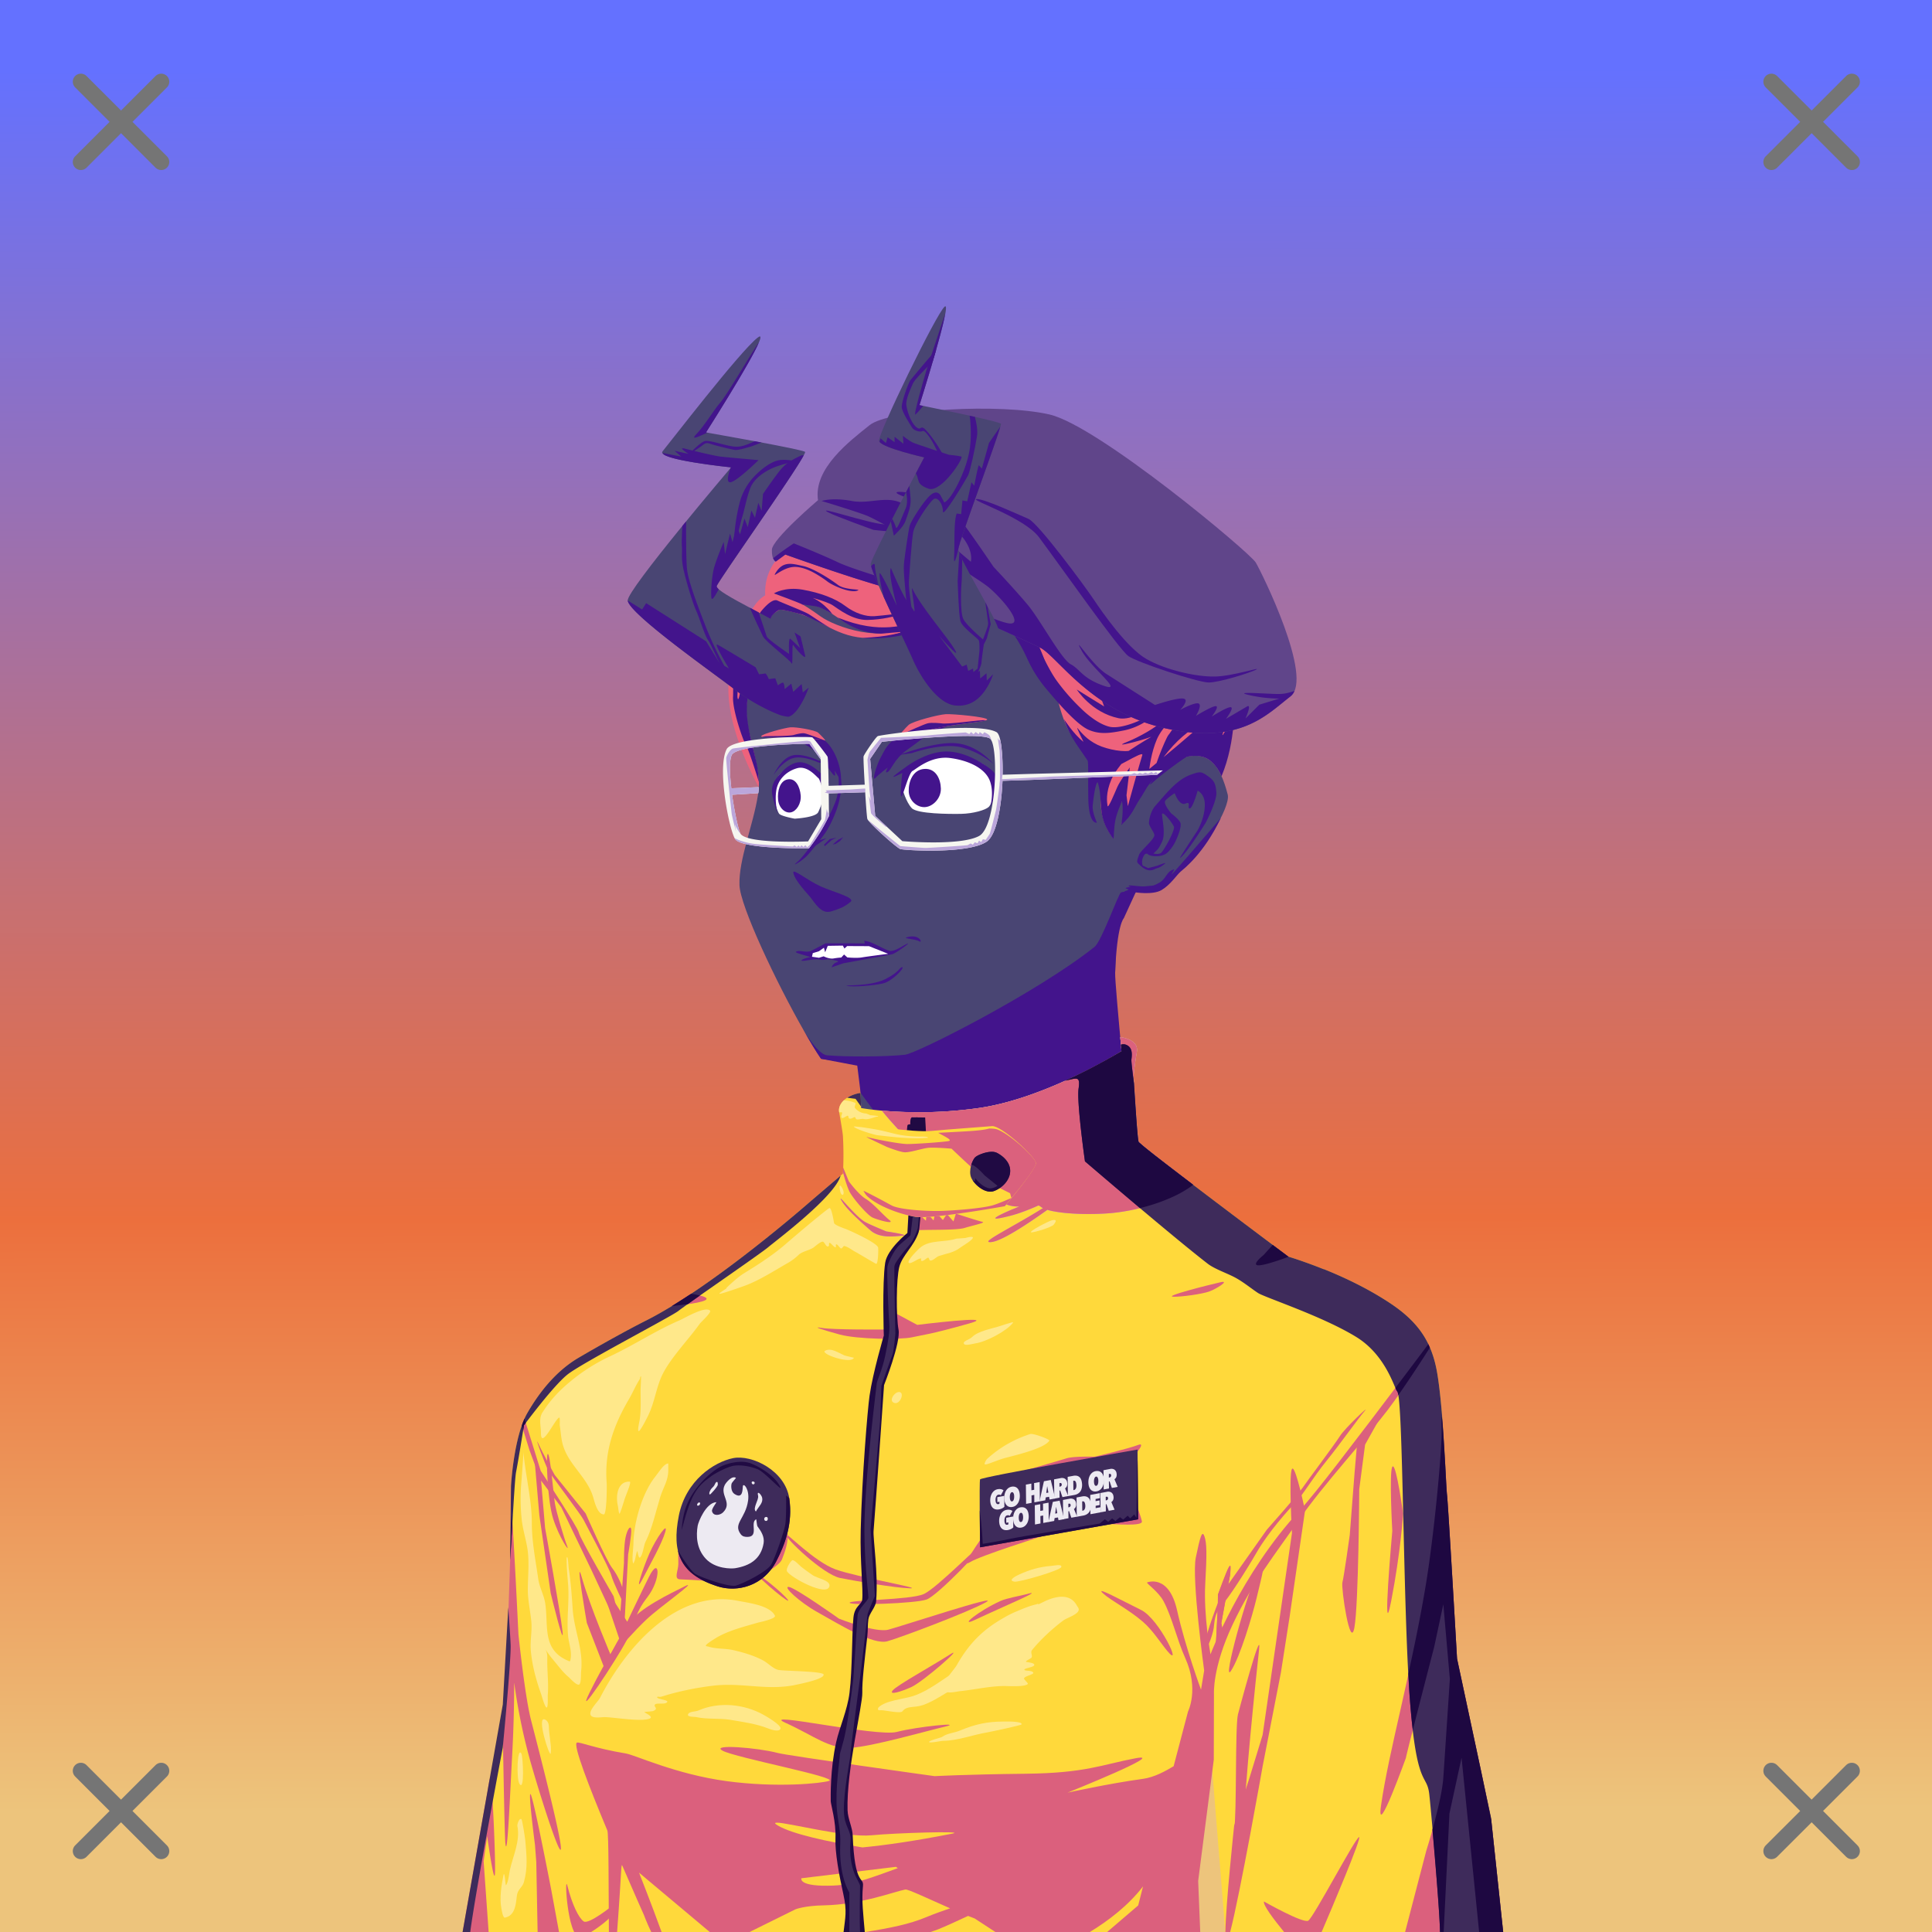
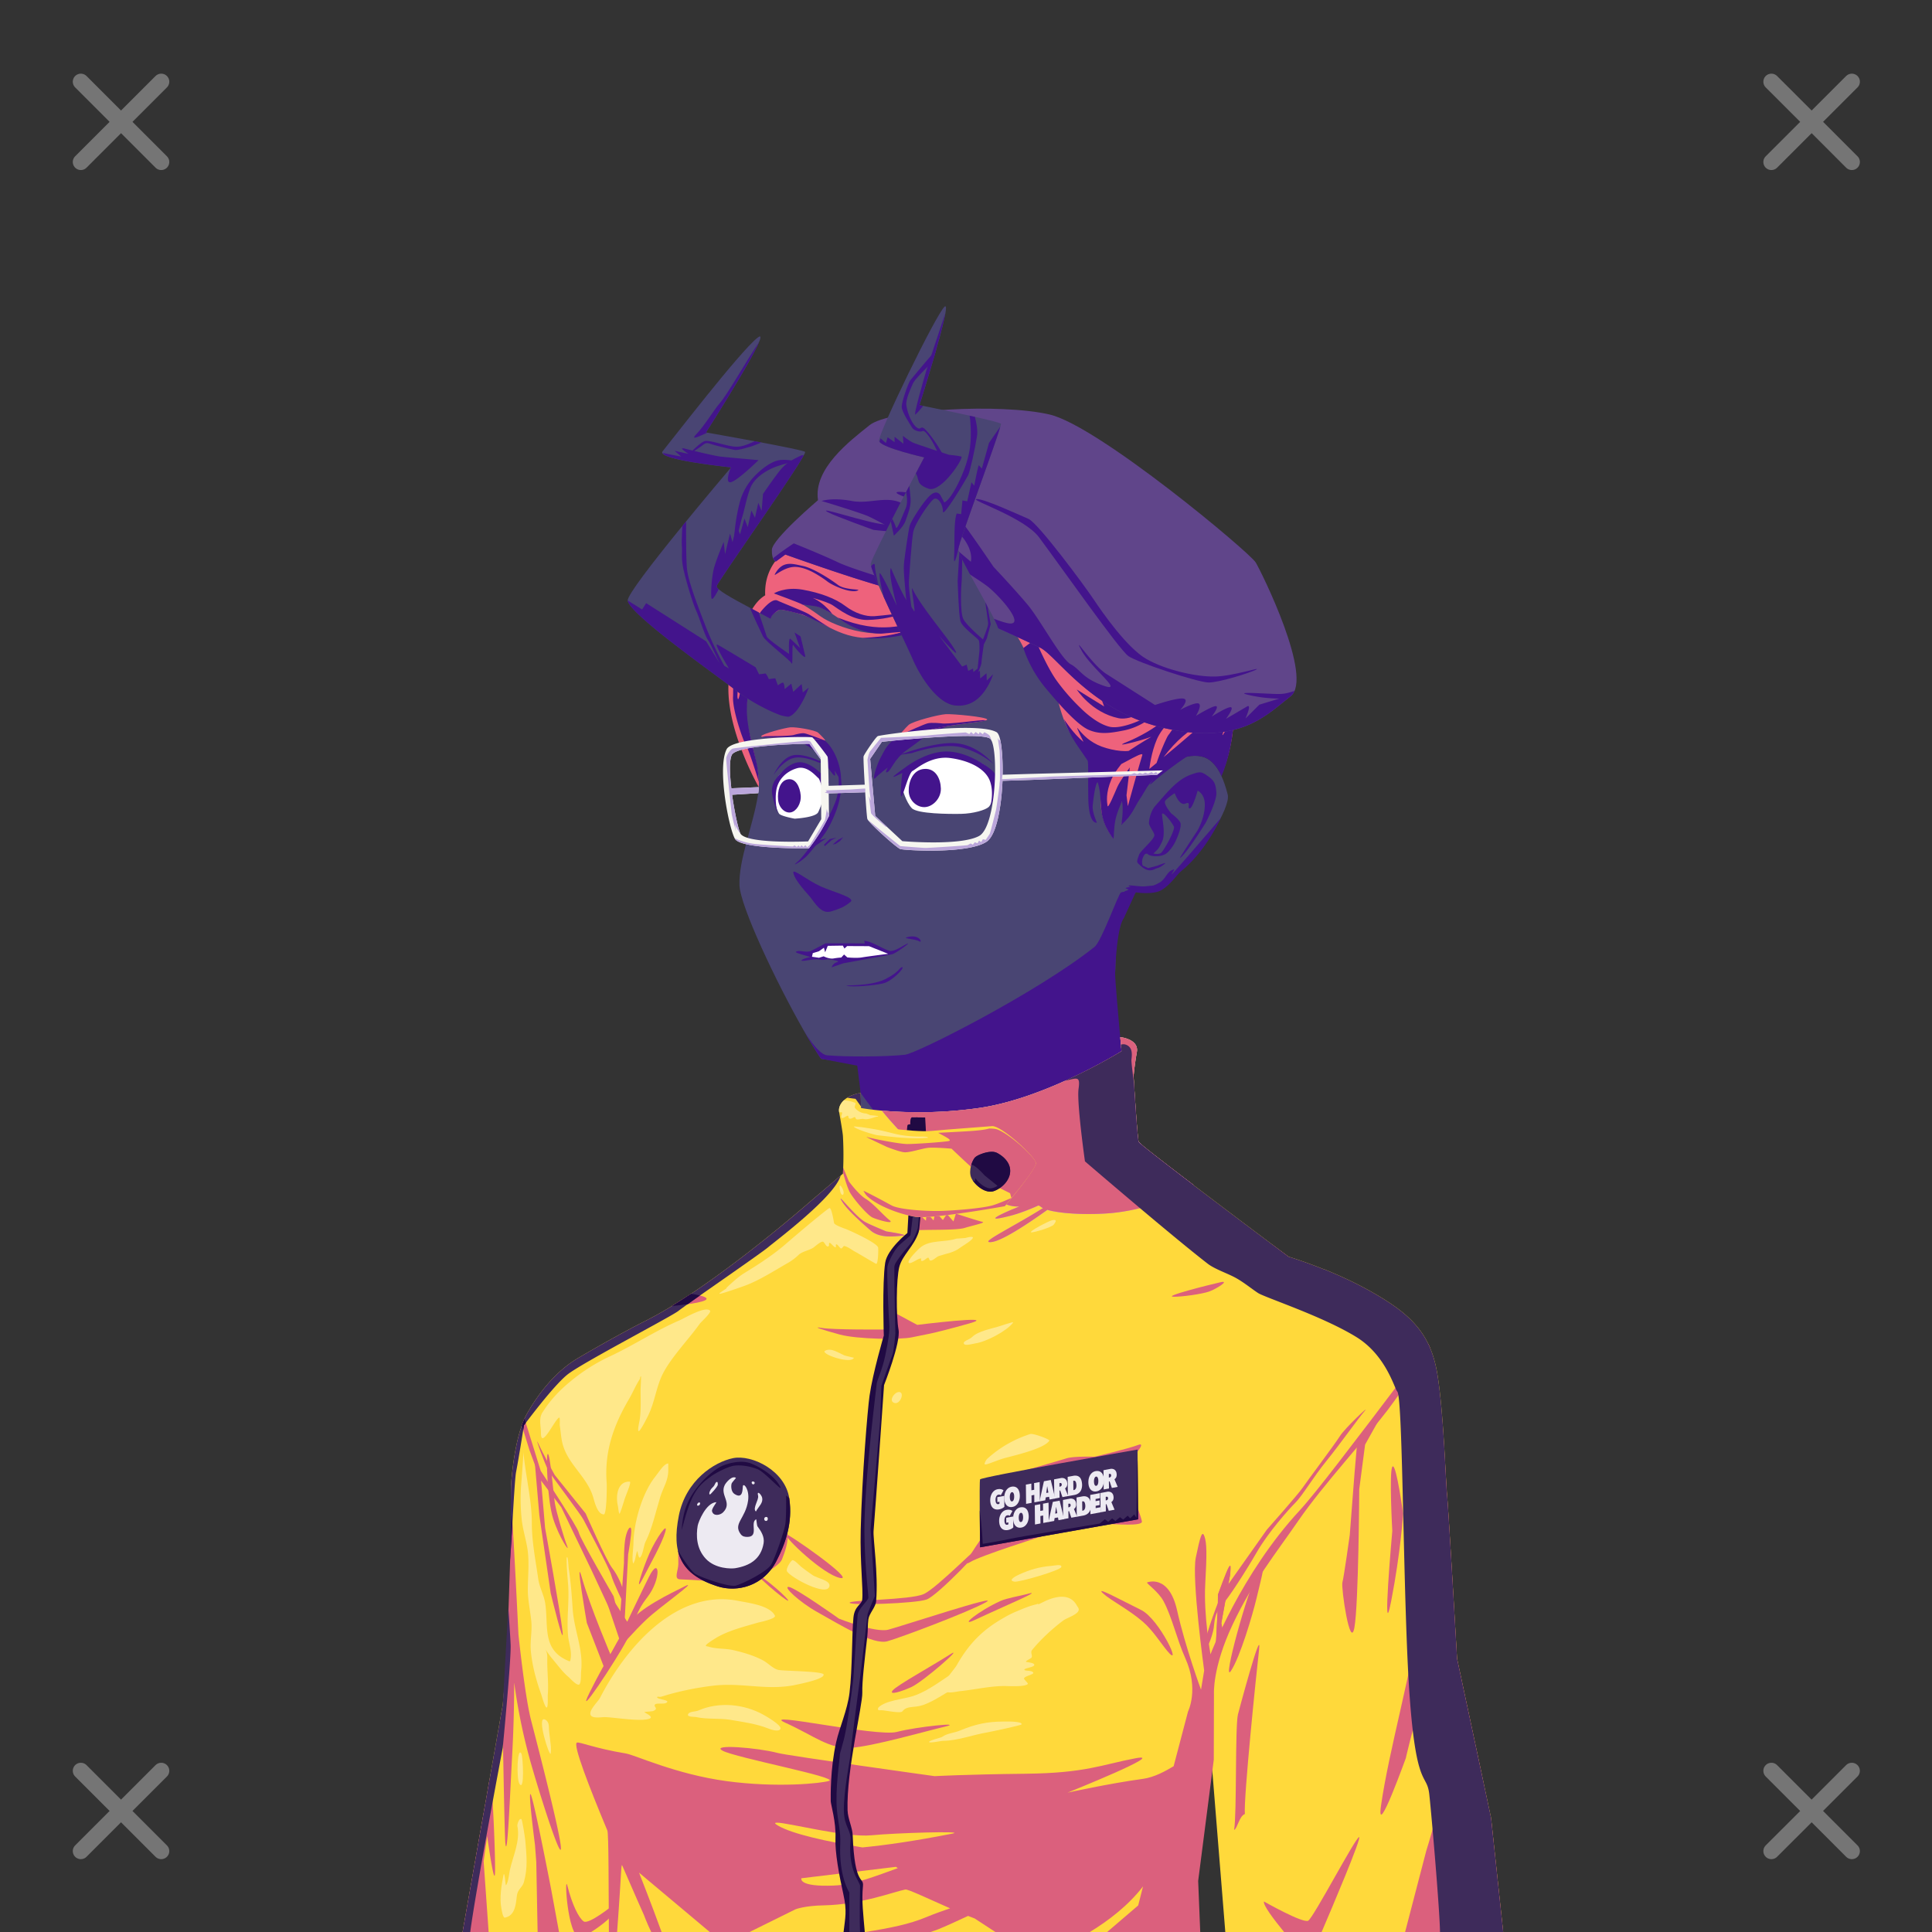
<svg xmlns="http://www.w3.org/2000/svg" viewBox="0 0 2400 2400">
  <rect x="0" y="0" width="2400" height="2400" fill="#333333" stroke="none" />
  <g id="bg">
    <g id="Morning">
      <defs>
        <linearGradient gradientTransform="matrix(-1, 0, 0, 1, 4188, 1608)" gradientUnits="userSpaceOnUse" id="skyback-linear-gradient" x1="2990.24" x2="2985.89" y1="-1523.56" y2="641.41">
          <stop id="skyback-c1" offset="0" stop-color="#6471ff" />
          <stop id="skyback-c2" offset="0.66" stop-color="#ec6f3d" />
          <stop id="skyback-c3" offset="1" stop-color="#edc47c" />
        </linearGradient>
      </defs>
-       <path d="M0,0H2400V2400H0V0Z" style="fill:url(#skyback-linear-gradient)" />
    </g>
  </g>
  <g id="person">
    <g data-name="Layer 1" id="Layer_1">
      <g id="DE03">
        <path d="M1233.75,607.69c-9.3-.15-18.39,0-27.19.06C1054,609.23,953,710.53,928.59,863.47c-3.41,21.35.1,40.92,4.44,59.44,5.31,22.61,11.86,43.67,8.56,64.56-6,38-24,80-23,112,.82,26,45.49,120.52,79.82,180.59,7.89,13.82,15.41,26.41,21.53,35.25l48.31,7.13s3.5,135.37,3.34,135.94c-2.62,9.82-27.16,19.71-59.62,51.09s-94.09,72.45-154.56,120.65c0,0-126.43,43.22-176.69,93.47s-32.18,256.78-33.75,325.1L594.38,2400h868.24l5.22-138.16,18.57-185L1546.72,2400h291.34l-61.65-415.12s29.47-306.6-35.53-353.6-153.47-66.4-153.47-66.4-106.63-68.76-124.47-87.35-59.47-52.72-59.47-52.72-4.86-42.31-11.19-104.62c-4.4-43.32-7.9-87.2-7-111.75,2.19-59.87.73-65.6,26-100.63,0,0,18.17,2.15,28.25-1.22s21.42-20.85,27.91-25.56c23-16.69,61.85-77.88,57.68-94-9.65-37.25-23.46-53.11-51.74-46.9,0,0,111.09-202.84-153.26-316.88C1291.31,610.85,1261.64,608.12,1233.75,607.69Z" style="fill:#494573" transform="translate(0)" />
        <path d="M883.39,2335.27c-4.91,6.13,2.23-27.37,35.35-40.62,17.36-6.94,21.28-12.26,30.08-17.06,12.14-6.63,27-11.47,39.84-10.85,22.74,1.1-47.89,26.07-69.92,34.33S888.89,2328.38,883.39,2335.27Z" style="fill:#43148c" transform="translate(0)" />
        <path d="M1497.41,1845.75c-6.11,3.26-31.57,69.28-31.57,69.28l-37.12,78.41s-33.06,106.28-47.63,114.72c-40.64,23.52-47.36,26.68-95.75,32.15-5.17.59-17,1.88-17,1.88s-64.61,6.58-86.43,3.56c-24.57-3.4,24.43,29.71,77,38.44s105.34,16.4,105.34,16.4-9.72,111.88-9.47,165.63c.08,17.45,36-19.83,32.16-.81-1.25,6.24-9.36,21.19-17.16,34.59h92.84l5.22-138.16,18.57-185,11.71,62.74-4.84-46.78-2-137.15s-4.31-15.26-1.84-16.91,11-89.33,8.91-92.81A.65.65,0,0,0,1497.41,1845.75Z" style="fill:#43148c" transform="translate(0)" />
-         <path d="M1100.81,2266.41c-.88-.07-1.39.06-1.5.4-1.73,5.4,67.82,33.56,109.38,57.1,9.73,5.51-2.89,50.22,2.56,76.09h31.69c-8.7-36.85-15-73.54-22.13-79.34C1208.67,2310.79,1114,2267.35,1100.81,2266.41Z" style="fill:#43148c" transform="translate(0)" />
        <path d="M1487.88,1835.47c-2.65.31-19.51,144.65-19.5,144.65l10.18,71.07,6.82,36,1-10.28L1546.72,2400h2.12L1537,2290.81l-3.41-39.62s-47.85-352.78-45.5-406.19C1488.36,1838.32,1488.25,1835.42,1487.88,1835.47Z" style="fill:#43148c" transform="translate(0)" />
        <path d="M1776.16,1983.78l-35.63,28.69s25.18,108.54,34.88,189.47,10,116.51,12.53,159.5c.9,15.32,1,27.74.81,38.56h49.31l-59.5-400.66Z" style="fill:#43148c" transform="translate(0)" />
        <path d="M1035.62,2318.22a4,4,0,0,0-1.24,1.81c-5.91,12.77-13,56.26-20.85,80h20.22C1036.5,2373.38,1040.24,2315.79,1035.62,2318.22Z" style="fill:#43148c" transform="translate(0)" />
        <path d="M770.84,1888.94c-2.37.64-3,26.25-3,26.25s-9.33-27.81-10.53-25.57,4,15.21,5.75,34.54,1.13,42.75,1.13,42.75l-4.38,52.71-7.37,57.22s-8.59,138-21.47,219.25c-9.43,59.46-19.39,91-24.09,103.91H764c0-.74.14-1.12.19-1.94,1.6-29.92,1.45-49.75,4.25-94.53s.86-78.34,1.71-95.37,9.1-109.85,9.1-109.85,16.45,64.87,17.34,41.22-13.78-135.81-13.78-135.81,10.8,35.41,5.53,2.94c-2.57-15.85-11.75-97.66-15.53-113.57C772,1890,771.39,1888.79,770.84,1888.94Z" style="fill:#43148c" transform="translate(0)" />
        <path d="M645.31,1906.41c-.13-.32-.22-.2-.25.4-.44,10.38.56,71.16,1.6,109.72.05,2.07.12,2.79.18,4.66.18,10.32.3,20.07.13,27.5L594.38,2400h16.34l10.12-71.91,3.69-86.59,25-186.78c3,12,11.61,44.4,14.25,36.87,3.19-9.1-2.87-78.78-2.87-78.78S647.34,1911.17,645.31,1906.41Z" style="fill:#43148c" transform="translate(0)" />
        <path d="M1134,1673.81c1.36-4.6,9.4-14.36,27.74-23.81,24.63-12.68,37.69.46,53,1.32s35.1-.28,66.81-3.63,39.39-7.36,94.92-14.3c45.13-5.64,99.71-23.76,99.38-21.93s-29.7,17.3-100.72,29.27c-12.6,2.12-44.42,9.11-83.74,14.73s-51.21,7.66-73.55,7.77-22.69-7.78-36.29-8.39-19.75,3-19.75,3" style="fill:#43148c" transform="translate(0)" />
        <path d="M1392.55,1108.56c-3.23,1.47-24.08,60.7-32.87,67.69-72,57.24-221,132.5-235.56,134-25.72,2.73-73.74,2.69-96.74.67-11.49-1-29-30.91-29-30.91,7.89,13.82,15.41,26.41,21.53,35.25l45,8.55,4.19,33.74s44.63,64.14,94.28,107.94c35,30.9,258.86,62.38,302.68,14.61-19.89-22-61.93-57.11-61.93-57.11-1.9-24.91-19.4-199.6-18.85-214.6,2.19-59.87,10.72-67.7,10.72-67.7l15.08-32.84S1395.77,1107.09,1392.55,1108.56Z" style="fill:#43148c" transform="translate(0)" />
        <path d="M1782,1803.56s-22,112.35-38.29,150.69-35.18,93.34-34.61,112.47,32.41-34,32.41-34l31.56,38.87,20,28.32L1776.16,1987S1787.82,1843.2,1782,1803.56Z" style="fill:#43148c" transform="translate(0)" />
        <path d="M644.6,1906.54c.42-9.65,16.27,106.28,16.27,106.28s6.08,69.67,2.89,78.78-15.67-42.36-15.67-42.36S643.91,1922.76,644.6,1906.54Z" style="fill:#43148c" transform="translate(0)" />
        <path d="M1073,1634s3.76,32.45,9.86,48.08c2.17,5.58,5.31,9.93,15.39,11.06s21.48-22.23,43.93-44.66c20.8-20.77,69-92.84,70-96.5,1.32-4.94-58.3,79.19-83.46,100.17-13.61,11.35-27.31,23.61-30.58,21.87-3.1-1.66-10.46-6.57-10.46-6.57Z" style="fill:#43148c" transform="translate(0)" />
        <path d="M1095,939.12c4.44-7.67,5.49-13.41,22-26.28,15.68-12.21,44.66-9.46,56.23-10.93s-18,8.44-18,8.44-16.8,12.92-29.07,21.64c-15.47,11-19.17,25-23.59,27.14s.28-5.69.28-5.69-10.76,8-15.52,13.11S1088.72,950,1095,939.12Z" style="fill:#43148c" transform="translate(0)" />
        <path d="M979.64,915.42c-4.14,2.76,7.07,3,16.31,7.19s18.58,12.29,18.58,12.29L1028.28,953s6.06,9.35,8.17,10.4.27-6.2.27-6.2l8,12.87c.87-16.35-7.84-41.52-21.76-51.35S983.78,912.66,979.64,915.42Z" style="fill:#43148c" transform="translate(0)" />
        <path d="M990.12,1071c9.93-8.16,26.6-34.39,26.6-34.39s18.77-29.9,22.93-46.27,1.31-29,1.68-34.44c.44-6.46,5.37,18.09,3.86,25-2,9-1.88,15.25-7.89,30.08s-11.18,23-16.18,29.24c-2,2.48-10.44,13.85-17.73,21.92S981.78,1077.81,990.12,1071Z" style="fill:#43148c" transform="translate(0)" />
        <path d="M1434,1037.55c.25-3-6.58-11.07-6.7-15s2-14.38,7.25-20.73c1.91-2.3,10.08-11.62,12.44-14.26,10.2-11.35,19.76-20.68,32.19-25.2,12.09-4.4,13.25-3.81,21.21,1.69s9.78,9.59,10.62,20.29-13.13,37.53-13.13,37.53-24.81,40.09-32.07,43.94c-1.3.69,21.49-33.67,21.49-33.67s9.53-15.69,9.37-32.89c-.13-13.3-8.88-17.07-8.88-17.07s-6,21.54-9.83,22.08,2.45-9.49-5.28-6.07-13.44-12.83-13.44-12.83-8.94,5.58-11.68,9.42,7.4,15.74,7.4,15.74,8.37,6,11.11,11-4.56,20.84-4.56,20.84a50.3,50.3,0,0,1-10.93,16.43c-7.69,7.63-24.89,4.83-25.25,1.41s13,3.88,17.64-1.39,15.84-26.07,15.44-31.29c-.22-3-15.22-22.6-14.89-15.34.27,5.93,4.67,24-.11,33.76s-4.69,8.46-10.34,14.08-8.38-3.8-12.26,3.15c-4.25,7.63-.62,13.76-.62,13.76s-5.57-2.38-7.26-5.63c-1.09-2.09,1.65-8,1.84-8.84C1415.91,1057.24,1433.52,1043.58,1434,1037.55Z" style="fill:#43148c" transform="translate(0)" />
        <path d="M1415.81,1074c0-.62,10.51,4.42,10.51,4.42l11.26-3s9.8-3.95,9.94-3.23-6.5,5.61-9.37,6.11-6.18,3.72-11.77,2.66S1415.82,1074.58,1415.81,1074Z" style="fill:#43148c" transform="translate(0)" />
        <path d="M1010.74,1052.16l15.9-10.94-11.73,3.38" style="fill:#43148c" transform="translate(0)" />
        <path d="M1024.48,1051.16l9-7.84,5.72-2.86-8.58,1.94-7,7" style="fill:#43148c" transform="translate(0)" />
        <path d="M1034.44,1049l6.92-5.82,6.18-3.23-4.06,4.8-5.62,3.69Z" style="fill:#43148c" transform="translate(0)" />
        <path d="M985.49,1084.05c1.73,10.4,18.78,27,22.94,32.82,8.1,11.37,14.43,18.45,24.89,15.08s15.5-5.19,23.3-11.65c6.31-5.22-20.57-11.84-37.22-19.23C1003.6,1094.07,984.49,1078.08,985.49,1084.05Z" style="fill:#43148c" transform="translate(0)" />
        <path d="M1070.63,1681.58c1.83-8.51-7-18.93-24.34-24.86s-25.64,4-44,3.4-13.5-3.12-37.82-6.46-35.28-9.36-77.88-16.3c-34.62-5.65,75.3,24.45,80.54,25.42,34.74,6.39,23.32,5.16,40.46,5.27s16.13-4.83,26.56-5.44,15.15,3,15.15,3" style="fill:#43148c" transform="translate(0)" />
        <path d="M1085.51,1945c1.73-21,7.18,19.43,7.18,19.43l5.75,89s20.42,42.79,30,60.73-33.81-24.7-40.65-42.53-4.26-36.72-4.26-36.72S1083.78,1965.94,1085.51,1945Z" style="fill:#43148c" transform="translate(0)" />
        <path d="M1052,1897.57c-1.59-1.43-10.55,93.73-10.55,93.73s.54,6.57-10.69,49c-8.66,32.71-25.88,50.2-25.88,50.2s-60.33,55.73-67,58.55c-25.38,10.76-95.6,6.88-113.88,6.83-11.11,0,16.76,6.5,43.65,11,22.77,3.79,88.06-6.67,88.06-6.67s75.12-67.44,75.94-76.5c5.67-23,12.81-51.43,12.81-51.43s6.42-67.3,7.15-89.84C1051.72,1939.61,1052.22,1897.77,1052,1897.57Z" style="fill:#43148c" transform="translate(0)" />
        <path d="M1071.48,1458s0,39.9-.75,46.75-2-12.57-2.26-19.36S1067,1465,1067,1465Z" style="fill:#43148c" transform="translate(0)" />
        <path d="M1474.32,939.55s-29.21,20.28-43.59,33.54c-7.7,7.09,9.19-14.34,8.88-12.61s-11.76,5.95-8,3.54,12.82-8.58,12.82-8.58,32.3-21,36.59-33.46S1479.38,934.68,1474.32,939.55Z" style="fill:#43148c" transform="translate(0)" />
        <path d="M1516.65,1016s-7.91,9.61-41.19,47.87-14.41,15.5-17.23,16.17c-9.26,2.17-9.35,11.73-18.16,16.57s-7.56,3.1-17.06,4.36c-6.23.83-17.55-1.6-20.2-.91s2,1.88,2,1.88-4.74,0-6.28,1.18,7.74,1.29.12,3.49,11.26,1.8,11.26,1.8,22,3.73,33-2.74,18.64-18.45,23.54-22.76S1495.46,1060.32,1516.65,1016Z" style="fill:#43148c" transform="translate(0)" />
      </g>
    </g>
    <g id="Yellow-Jumpsuit">
      <path d="M1391.62,1288.38l1.6,17.5s-93.62,58.6-177.1,70.53-146.5,0-146.5,0l-.46-18.72c-18.2,2.82-27.82,13.39-26.88,22.81.21,2.07,4.42,24.47,4.84,30.87a424.07,424.07,0,0,1,0,46.6l-39.94,34S886.83,1598,802.41,1640.5c-12.68,6.39-25.59,13.34-37.85,20.09-25,13.76-45.75,26-45.75,26-28.74,16.84-49.6,44.1-63.81,68.85-17,29.67-20.22,90.59-20.22,90.59l2.16,127-12.35,144.41L574.66,2400h910.56l.69-62.75,18.78-153.41L1522.12,2400h345.19l-15.12-142.09L1810,2060.47s-11-191.77-12.47-203.69-4-102.07-12.06-150.37c-6.49-39-23.17-64-58.59-87.53-28.11-18.68-58.4-32.7-82.35-42.32l-.19.1c-25.16-10.06-43.81-15.63-43.81-15.63s-184.29-137.88-186-142.53-6.38-81.66-6.38-81.66,1.16-13.63,4.07-29.9S1391.63,1288.37,1391.62,1288.38Z" style="fill:#ffd93b" />
      <path d="M1774.47,1669.59s-59.7,79.82-111.85,147.35c-20.29,26.27-38,48.42-48,59.25-73.45,79.28-110.9,178.84-110.9,178.84s-8.68-49.1-6.53-87.19,1.92-51.09-1-59.34-5.36.62-10.72,26.38,10.4,140.37,10.4,140.37l-3.93,23.72s-19.4-52.41-29.69-98.41-37.31-34.78-37.31-34.78c-1.41.92,13.84,11.07,20.34,23.1,10.57,19.53,16.43,47.1,27.16,71.06,17.33,38.69,3.37,66.15,3.37,66.15l-17.16,65.22-.68,2.72c-10.42,6.29-24.18,13.83-38.25,15.75-42.06,5.73-93.57,17.1-93.57,17.1s126.39-50.64,84.38-42.69-61.58,18.38-136.47,19.22-113,3-113,3S978.54,2181,965.94,2177.56c-23.66-6.39-84.28-11.46-68.32-2.78s145.19,33.2,132.16,37.5c-9,3-64,8.84-127.16.31s-113.51-32.47-125.31-34.4c-37.82-6.19-57.26-14.58-60.59-13.47-5.56,1.85,15.46,55.87,37.75,109.19,1.75,4.17,1.48,71.27,1.91,126.09h10.21c6.25-83.87,4.61-86.67,6.88-81.41,14.69,34,26.41,60.22,26.41,60.22s3.25,9,9.09,21.19h12.87c-11.86-32.82-28-73.72-28-73.72l57.13,47.94L881.66,2400h49.53l57.12-28.25s11.18-4.44,35.28-4.87c45.67-.83,87.94-17.26,101.13-19.66,3.25-.59,28.45,11.51,55.53,23.37-10.38,3.51-20.43,7.13-29.22,10.82-21.3,8.93-45,13.61-76,18.59H1156c3.75-1.26,7.24-2.48,10-3.59,7.86-3.15,21.86-9.5,36.56-16.38,2.85,1.15,5.47,2.11,8.22,3.16L1236.5,2400h117.38c23-14,47.34-32.56,65.71-56.22l.32-.4-6,23.62-38.57,33h115.63l-2.56-63.47,19.4-150.59.22-81.66s-2.12-32.44,23.09-86,53.41-88,82.38-130.13,86.45-105.06,110.22-136.46,52.62-77.69,52.62-77.69ZM965.09,2264.16c13.47-.08,85.42,18.89,117.66,15.68,29.55-2.94,118.33-5.58,100.56-2.09-49,9.62-84.92,14.56-112,17.19-43.42-7.22-86.82-16.49-105-27.19C962,2265.2,962,2264.17,965.09,2264.16Zm147.82,54.9,2.43,1.6c-26.24,9.33-53.57,20.59-79.56,21.65-44.88,1.83-40.25-9.06-40.25-9.06Z" style="fill:#db607d" />
      <path d="M1043.24,1657.83c21.16,5.77,75,6.73,89.92,3.36s20-2.81,71-17.18c39.22-11.07-64.73,1.8-64.73,1.8l-26.93-14.43-14.91,20.2s-62.51.48-76.45-1.93S1022.08,1652.06,1043.24,1657.83Z" style="fill:#db607d" />
      <path d="M1685.82,1793.45l-3.19,36.91-5.92,76.58s-7.29,52.41-9.12,58.79,9.68,85,14.92,56,6-171.82,6-171.82l7.27-55.39,20.1-35.9L1699,1779.32Z" style="fill:#db607d" />
      <path d="M1526.73,1946.25,1513,1980.9l-.13,14.62-3.49,67.91,11.25-29.1-3.45-17.95,10.85-59.7Z" style="fill:#db607d" />
      <path d="M1790.85,1776c.54,27.53-9.79,133.42-19.68,192.87-18.94,113.95-45.48,204-55.58,273.81-6.74,46.65,32.55-63.92,31.22-59.78-4.34,13.56,34.72-136.75,34.72-136.75l11.41-53.19,8.12,92.81s-6,91.69-8.12,122.63-21.16,90.65-21.16,90.65L1745.47,2400h47.91l7.15-147.06,15.06-69.38L1837.44,2400h29.87l-14.84-139.31-12.94-62.1L1810,2060.47s-11-191.77-12.47-203.69C1797.14,1853.61,1789.63,1713.39,1790.85,1776Z" style="fill:#db607d" />
      <path d="M608.5,2209.56a6.09,6.09,0,0,0-.44,1.44l-1.59,9c-.31,2.38-.38,3.44-3.63,20.94-.38,2.08-.71,3.72-1.15,6.06l-27,153H607l-6.22-87.91,4.41-31.18s8.88,63.9,9.7,46.07S611.55,2206.64,608.5,2209.56Z" style="fill:#db607d" />
      <path d="M659.06,2228.81c-3.08-3.17,5.5,62.85,5.5,62.85l1.63,21.37,1.65,87h26.6l-9.75-52.88s-19.81-102.84-24.85-116.71A5,5,0,0,0,659.06,2228.81Z" style="fill:#db607d" />
      <path d="M1688.28,2282.12c-4.73,1-56.54,99.94-63.15,103.81-6.42,3.76-55-23.84-55-23.84-1.35,4.39,12.22,22.27,25,37.91h46.65C1653.63,2372.38,1692.38,2281.23,1688.28,2282.12Z" style="fill:#db607d" />
      <path d="M1526.73,1946.25c-3.76,6-13.78,34.65-13.78,34.65l-.13,14.62-3.49,67.91,11.25-29.1-3.45-17.95,10.85-59.7S1530.49,1940.19,1526.73,1946.25Z" style="fill:#db607d" />
      <path d="M651.47,1762.12l20.24,65.07s46.21,70.12,47.33,76.75S762.26,1983,762.26,1983l14.13,56.85-41.84-89.78-37.32-77.71-25.89-34.07-11.47-31.14-2.22-6-9.48-30.56Z" style="fill:#db607d" />
      <path d="M722.88,1960c10.18,36.16,37.57,100.26,37.57,100.26l-8.49,15-23-59.29S713.57,1927,722.88,1960Z" style="fill:#db607d" />
      <path d="M671.77,1834.54l5.38,63.7s19.18,105.39,21.63,128.43-14.68-47.56-14.68-47.56L670,1882.32l-5.77-67Z" style="fill:#db607d" />
      <path d="M775,2031.45l-5.13-17.63,5.25-72.44s-.25-21.31,2-31.71,6.17-15.18,7-9.89-3.8,31.06-3.8,31.06Z" style="fill:#db607d" />
      <path d="M1014.92,2002.37c28.56,16,69.75,41.51,87.56,36.42s100.94-36.47,122.15-48.35-105,29.78-121.13,34-61.25-13.66-61.25-13.66-54.1-38.5-62.33-39.43S993.72,1990.49,1014.92,2002.37Z" style="fill:#db607d" />
      <path d="M1055.48,1991.05c1.23,3.62,81.94.84,95.58-4.08s72-65.73,70.76-69.35-57.53,55.27-74.59,62.69S1054.26,1987.43,1055.48,1991.05Z" style="fill:#db607d" />
      <path d="M1449.81,2050.61c20.67,25.11-9.31-39.38-32.33-50.66s-58.39-30.72-47.27-20.61c10.25,9.31,31.5,19.68,49.5,35.25C1432,2025.19,1441.44,2040.45,1449.81,2050.61Z" style="fill:#db607d" />
      <path d="M1057.58,2171.16c27.58-2,91.3-20.36,116.26-26.27s-34.82,0-59.78,6.57-172.64-26.64-138.35-11.32S1030,2173.13,1057.58,2171.16Z" style="fill:#db607d" />
      <path d="M1210.4,2012.59c-19.34,9.06,4.23-11,32.47-23.81,8-3.62,26-6.66,31.72-8.29C1300.52,1973.08,1249.91,1994.07,1210.4,2012.59Z" style="fill:#db607d" />
      <path d="M1730.4,1821.56c-.31,0-.59.12-.84.56-4.06,7,0,79.72,0,79.72s-13.28,148.23-1.39,87.14S1743,1880.3,1743,1880.3,1735.08,1822.23,1730.4,1821.56Z" style="fill:#db607d" />
      <path d="M635.47,1883.58c-.52,19.86-5.38,163-5.38,163L624.28,2133s2.34,146.38,3.51,156.89c2.47,22.28,5.73-60.15,8.47-110.14s2.46-89.83,2.46-89.83a721.56,721.56,0,0,0,20.25,98.5c14.47,50.74,40.42,130.23,37.62,104.44s-35.91-152-37.12-156.9c-7.68-30.71-15.44-105.67-15.44-105.67S636,1863.72,635.47,1883.58Z" style="fill:#db607d" />
      <path d="M806.38,1958.41c-8.63,17.21-27.21,56.18-27.21,56.18l-36-56.18,26.33,78.12s-16.15,24.15-36.7,65.25,33.28-40.4,45.43-63.78,8.88-31.79,26.18-54.23S819.55,1932.12,806.38,1958.41Z" style="fill:#db607d" />
      <path d="M850.58,1970.58c-19,9.48-55.33,26.87-68.77,45.05s-33.19,56.91-22.13,43.47,27.66-32.41,43.47-47.42S869.54,1961.09,850.58,1970.58Z" style="fill:#db607d" />
      <path d="M798.16,1961.61c8.84-17.14,24.23-44.42,28.27-58.56s-11.45,8.08-19.52,26.25S787.39,1982.47,798.16,1961.61Z" style="fill:#db607d" />
      <path d="M680.27,1806.32c-2,2.56-.45,57.29,6.89,80.29s21.25,43.78,17.32,33.82-13.42-42.14-15.14-52.72S683.16,1802.55,680.27,1806.32Z" style="fill:#db607d" />
      <path d="M937.89,1954.13c-7.47-7.47,24.3,15.52,37.8,29.7S960.84,1977.08,937.89,1954.13Z" style="fill:#db607d" />
      <path d="M1561.15,1984.5c-5,21.17-20.79,74.48-32.09,91.25s20.67-100.38,33.68-123.72S1567.07,1959.37,1561.15,1984.5Z" style="fill:#db607d" />
      <path d="M1564.09,2049.1c3.62-31.73-25.9,79-26.29,80.68-3.63,15.6-1.29,124.72-4.77,143.38,4-1.41,6.4-17.26,13.38-19.69C1544.79,2233.36,1560.46,2080.83,1564.09,2049.1Z" style="fill:#db607d" />
      <path d="M704.85,2342.66c-4.18-16.71,0,62.46,15.14,63.72,6.39.53,30.56-16.55,38.15-24.81,10.4-11.32,3.49-14.93,3.49-14.93s-30.29,24.6-36.59,20.18S710.53,2365.37,704.85,2342.66Z" style="fill:#db607d" />
-       <path d="M975.74,1905.62c-.34,5.36,47.36,50.63,68,54.63s67,12.19,86.42,12.8-65.57-13.9-92.07-23.44S975.93,1902.61,975.74,1905.62Z" style="fill:#db607d" />
+       <path d="M975.74,1905.62c-.34,5.36,47.36,50.63,68,54.63S975.93,1902.61,975.74,1905.62Z" style="fill:#db607d" />
      <path d="M1131.86,2095.85c14.92-6.72,67.84-53.17,48.3-40.65-23,14.73-66,38.29-71.28,44.77S1120.08,2101.15,1131.86,2095.85Z" style="fill:#db607d" />
      <path d="M1414.8,1418.68s-96.65,61.15-158,83.91c0,0-45.06,18.86-1.22,7.53,27.58-7.14,72.12-27.66,163.93-87.07Z" style="fill:#baa2de" />
      <path d="M1228.42,1542.87c-9.32-1.93,73.86-39.45,101.71-68.06l33-19S1249.7,1547.28,1228.42,1542.87Z" style="fill:#baa2de" />
      <path d="M1600.77,1561.19s-30.08,11.42-38.17,10.63,7-12.7,7-12.7l11.42-12.63Z" style="fill:#db607d" />
      <path d="M834.49,1622.39l24-15.16s25.55,3.46,17.78,7.87S834.49,1622.39,834.49,1622.39Z" style="fill:#db607d" />
      <path d="M1391.62,1288.38l1.6,17.5s-93.62,58.6-177.1,70.53a526.49,526.49,0,0,1-120.68,3.25c18.9,23.36,56.41,61.92,85.75,87.81,6.21,5.48,50.53,20.39,66.12,27.56,21.9,10.07,36.78-3.94,46,4.38,6.94,6.27,42.9,10.53,82.31,7.9,34.5-2.3,80.12-15.09,106.79-35.5-35.53-27.06-67.18-51.46-67.88-53.31-1.74-4.65-6.38-81.66-6.38-81.66s1.16-13.63,4.07-29.9S1391.63,1288.37,1391.62,1288.38Z" style="fill:#baa2de" />
      <path d="M1045.91,1492.36c-8.28-14,16.08,18.82,29.22,26,6,3.27,25.77,11.41,25.77,11.41s30.42,4.52,20.51,5.29-28.27,3.7-39.94-6.46S1052,1502.66,1045.91,1492.36Z" style="fill:#baa2de" />
      <path d="M1458.4,1610.87c11,0,34.59-3.37,43.47-6.43s26.63-14.39,14.38-11.63S1442.33,1610.87,1458.4,1610.87Z" style="fill:#db607d" />
      <path d="M1391.62,1288.38l1.6,17.5s-93.62,58.6-177.1,70.53c-9.28,1.32-18.19,2.27-26.9,3.06-2,.18-4,.37-6,.53-8.19.64-16.09,1.09-23.63,1.34l-4.25.13c-5.45.14-10.4.11-15.43.09-5.94,0-11.45-.09-16.76-.28-2.63-.09-5.27-.16-7.74-.28q-10.26-.51-18.44-1.25a8.34,8.34,0,0,1-1.5-.09c18.9,23.36,56.41,61.92,85.75,87.81,6.21,5.48,50.53,20.39,66.12,27.56a40.27,40.27,0,0,0,18.88,3.69c-3.09,1.26-6.43,2.78-9.38,3.87,0,0-45,18.87-1.22,7.53,9.13-2.36,20.4-6.43,34.35-12.65a9.92,9.92,0,0,1,3.34,1.94,13.86,13.86,0,0,0,2.31,1.31c-33.76,21.36-73.81,40.78-67.18,42.16,10.33,2.14,42.41-18.38,72.65-40,14,4.2,43.06,6.53,74.53,4.43,34.5-2.3,80.12-15.09,106.79-35.5-1.44-1.09-2.5-1.92-3.91-3-33.51-25.5-62.25-47.67-63.72-50.09,0,0-.24-.2-.25-.22-1.74-4.65-6.38-81.66-6.38-81.66s1.16-13.63,4.07-29.9S1391.63,1288.37,1391.62,1288.38Zm-344.18,162c-.1,2.22-.2,5.78-.22,6.21,2.38,8.56,5.34,18,7.9,23.38,3.7,7.72,22.17,29.54,28.88,32.56s28.53,9.08,20.81,3-20.15-20.81-29.22-26.18-21.12-21.82-21.12-21.82Zm-3,38.53c-.46-.19-.06.77,1.5,3.4,6.07,10.3,23.89,26.06,35.56,36.22s30,7.2,39.94,6.44-20.5-5.28-20.5-5.28-19.74-8.13-25.79-11.41c-10.7-5.76-28.78-28.54-30.74-29.34Zm106.6,17.35-.82,10.15-12.57-12.16s-16.46,26.06-4.28,24.41,53.83.13,64.82-3.25,27.16-6.57,22.06-7.63-32.78-10.15-32.78-10.15l-3.06,9.68-8.13-9.28-5,7.56-9.1-10.24-2.5,10.68Z" style="fill:#db617d" />
      <path d="M1072,2343c1.25-12.58-10.3,1.41-12.75-63.25-.36-9.75-6-20.27-6.37-30.95-1.54-49.42,18.8-130.86,18.32-146.14-.41-13,2.72-39.75,6.26-70.44.82-7.13.25-13.06,1.28-20.7,1-7.25,9-14.92,9.65-22.45,2.79-34.43-4-78-3.19-87.41,2-23,13-181,13-181s21-53,18-69-3-63,1-78,18-25,24-43c2.14-6.42,6-75,6-110s-10.71-40.08-12-24c-2,25-8,135-8,135s-25,19.94-27.59,37c-3.88,25.88-1.71,90.38-1.71,90.38s-13.7,46.62-17.7,74.62c-2.49,17.4-9.36,100.3-11,167-1,40.62,3.36,73.82,1.85,86.68-.71,6-9.45,7.55-10.87,22-2.08,21.2-1.3,63.94-4.87,93.51-2.55,21.07-12.64,43.81-16.47,60.84-7.75,34.41-6.88,68.49-6.88,73.74,0,3.84,6.79,26,5.9,46-.78,17.31,4.57,46.37,9.82,69.78,4.72,21.08,2.26,28.86.24,46.79h26.35C1072.49,2378.62,1070.17,2361.5,1072,2343Z" style="fill:#200a43" />
      <path d="M1068.39,2342.74c0-5.19-14.82-18.22-11.85-55.49,1.16-14.47-7.93-17.26-8.26-38.19-.38-23.73,7.91-64.95,7.91-66.66,0-7.11,13.37-107.1,13.37-107.1l8.23-70.52,2.24-5.9,6.73-16.27-5.24-83,11.77-134.35,1.61-43.78s11.87-34.52,13.65-38.47,3.73-26.24,3.73-26.24-1.57-65.13-1.28-74.79-1.24-8.73,3.41-15.92,13.19-16.94,16.84-21.54,7.86-14.68,8.79-18.52,5-61.77,4.64-68.64.47-26.76.47-26.76-6.54-14.51-5.78-6.51-4.57,68.59-5,78.88-3.43,31.63-3.43,31.63-5.71,5.34-12.57,11-14.76,21.6-15.9,27.57,1.42,62,2.18,71.12-1.06,21-5,39.79-10.21,30.18-10.63,35.21c-.64,7.6-12.84,100.39-15,166.36-1.5,46.35,4.78,94.28,4.73,98.67s-12.85,13.59-13.45,22.68c-4.29,65-5.19,77.8-5.19,77.8s-4.38,37.46-9.08,63.12c-3.68,20.09-8,29.06-7.78,33,.15,2.84-6.07,42.1-3.54,68.13,1.43,14.72,4.74,26.18,4.09,40.88-1.85,41.66,11.29,61,11.29,61v49h13.27C1067.53,2379.86,1068.39,2351.23,1068.39,2342.74Z" style="fill:#3e2b5b" />
      <path d="M1149.26,1388.18l-16.32-.19c-2,.48-2.27,4.42-2.13,8.66-1.49,0-3,.21-3.45,1.13s-1.56,15.43-2.27,30l5.12,3.68-.44,18.94,2-.06.43-21,10.83-.23-1.33,21.4H1138l8.86,9.21a18.16,18.16,0,0,0,4.81-.58c1.34-.69-.61-37.94-1.34-51.44l-.24-4.32c0-.82-.25-5.22-.25-5.22h0Z" style="fill:#200a43" />
      <path d="M1059.7,1394.82c11.36,2.73,75.67,12.19,97.09,10.1s66.37-5.13,75.52-6c11.3-1.09,54,38.15,54.51,45.88s-38.61,53.59-38.61,53.59-90.39,16.36-110.83,13.18-48.61-14.08-60.87-26.35S1048.35,1392.1,1059.7,1394.82Z" style="fill:#ffd93b" />
      <path d="M1236,1402.35a55.35,55.35,0,0,0-7.22-.46c-9.12,2.66-22.82,3.26-63.33,5.35,8.38,4.7,18.57,9.3,12.65,10.29-8.68,1.45-41.6,3.63-51,3.63s-43-6.52-49.9-8.69c-5.71-1.8,24.59,12.31,24.59,12.31s13.75,5.42,20.63,6.5,22.77-4.71,31.09-5.44,28.56,1.1,28.56,1.1,43,41.21,50.28,44.47,22.41,10.84,22.41,10.84l1.66,5.91.24-.1c10.36-12.46,30.55-37.22,30.19-43.28C1286.39,1437.54,1249.69,1404.3,1236,1402.35Zm20.42,85.81c-7.13,3-16.34,7-22.63,8.93-12.66,4-50.28,6.86-66.19,7.22s-49.9-1.45-60-6.87c-6-3.23-23.39-12.8-34.94-18.28a25.51,25.51,0,0,0,3.91,6.06c12.26,12.26,40.43,23.16,60.88,26.34s110.84-13.18,110.84-13.18,5.46-6.79,8.19-10.07Z" style="fill:#db617d" />
      <path d="M1394.81,1297.22a13.29,13.29,0,0,0-2.34.47l.75,8.19a683,683,0,0,1-70.44,36.71c14.69-3,19.46-6.92,17.06,9.88-2.43,17.06,7.94,90.22,7.94,90.22s107.69,92.55,152.56,127.19c8.39,6.48,23.21,11.43,33.57,16.91s19.8,13.42,28.82,19.4c8.31,5.51,80.58,28.94,122.42,54.87,36.93,22.88,47.18,64.13,50.61,67.55,7.32,7.32,7,264.73,15.47,380.16s21.34,93,24.32,120.46,13,144.63,13.28,170.77h78.48l-15.12-142.09L1810,2060.47s-11-191.77-12.47-203.69-4-102.07-12.06-150.37c-6.49-39-23.17-64-58.59-87.53-28.11-18.68-58.4-32.7-82.35-42.32l-.19.1c-25.16-10.06-43.81-15.63-43.81-15.63s-184.29-137.88-186-142.53c-1.54-4.12-5-58.86-5.81-72.72-1.93-14.52-3.49-27.27-3.19-29.62.85-6.8,1.48-15.57-7.25-18.54A9,9,0,0,0,1394.81,1297.22Z" style="fill:#3e2b5b" />
      <path d="M1069.16,1357.66a43.22,43.22,0,0,0-16.75,6l10.4,1.35,6.78,9.56Zm-24.91,102.75-37,31.56S886.83,1598,802.41,1640.5c-12.68,6.39-25.59,13.34-37.85,20.09-25,13.76-45.75,26-45.75,26-28.74,16.84-49.6,44.1-63.81,68.85-17,29.67-20.22,90.59-20.22,90.59l-1,91.83c2.57-40,5.51-99.88,7.31-109.24,3.77-19.57,9.79-58,9.79-58s36.14-48.94,54.21-63.25,129.5-72.25,137.79-79,101.64-70.78,111.43-79.06C963.79,1541.23,1037.13,1486.53,1044.25,1460.41ZM631.43,1996.6l-6.84,120.78L574.66,2400h9.5c6.85-52.19,40.37-228.81,40.37-228.81s10.54-109.18,9.78-128C634.11,2038.17,633.9,2033.39,631.43,1996.6Z" style="fill:#3e2b5b" />
      <path d="M1238.48,1432.13c-7.77-4-23.32,2-27.06,5.47s-8.35,16.41-5.18,24.76,17.56,21.59,29.07,17,19.87-15,19.58-25.34S1246.25,1436.16,1238.48,1432.13Z" style="fill:#3e2b5b" />
-       <path d="M1394.81,1297.22a13.29,13.29,0,0,0-2.34.47l.75,8.19s-7.32,4.31-17.47,10c-2.61,1.45-4.09,2.23-7.25,3.93-12.14,6.66-26.77,14.28-45.41,22.69,14.4-3,19.13-6.72,16.75,9.94-2.43,17.06,7.94,90.22,7.94,90.22s34.17,29.21,68.38,58.06c5.28-1.31,10.56-2.75,15.78-4.41,4.75-1.5,9.46-3.15,14-4.93s9-3.7,13.34-5.75a132.09,132.09,0,0,0,23.07-13.85c-.43-.32-.77-.59-1.13-.87-16.8-12.8-33-25.15-44.56-34.22-.36-.28-1-.73-1.31-1l-.66-.53-1-.75c-.3-.24-.27-.24-.56-.47-8.47-6.67-14.17-11.33-16.28-13.38l-.07,0-.06-.06c-.4-.39-1.9-1.61-2-1.78,0,0-.24-.2-.25-.22h0c-1-2.55-2.44-22.65-3.78-42.31-.06-.87-.07-.92-.13-1.78-.75-11.24-1.6-23.67-1.9-28.63-1.93-14.52-3.49-27.27-3.19-29.62.85-6.8,1.48-15.57-7.25-18.54A9,9,0,0,0,1394.81,1297.22ZM1581,1546.5l-11.41,12.62s-15.09,11.9-7,12.69,38.19-10.62,38.19-10.62l-.19-.13-.06,0-2.87-2.15Zm193.28,123.34c-.16.22-17.37,23.16-40.84,54.22a20.83,20.83,0,0,0,2.31,4.56c.47.47.93,2,1.34,4.41,19.92-28.3,38.93-58.61,39.1-58.87C1775.57,1672.71,1775,1671.25,1774.28,1669.84Zm16.69,90.1c-.28-.28-.36,4.32-.13,16.06.54,27.53-9.77,133.42-19.65,192.88-6.65,40-14.18,76-21.66,110.21.55,10.16,1,21,1.69,29.69,1.19,16.15,2.49,29.08,3.81,40.34,10.34-40.68,26.5-103,26.5-103l11.41-53.19,8.12,92.81s-6,91.69-8.12,122.63c-1.26,17.89-8,44.41-13.53,64.43,4.07,45.79,9.17,107.65,9.4,127.16h4.57l7.15-147.06,15.06-69.38L1837.44,2400h29.87l-14.84-139.31-12.25-58.85-.69-3.25L1810,2060.47s-11-191.77-12.47-203.69c-.5-4-1.24-18.47-2.15-35.75C1793.71,1792.88,1791.74,1760.71,1791,1759.94Z" style="fill:#1e0841" />
      <path d="M1224.76,1903c-7.36,10.39-32.91,45.9-19.92,37.67s90.51-32.48,96.57-34.64,63.66-15.16,57.17-14.73S1232.12,1892.63,1224.76,1903Z" style="fill:#db607d" />
      <path d="M1301.47,1826.16c-15.4-.81-40.54,4.06-40.54,4.06s55.14-15.81,64.06-18.65,34.86-2,34.86-2,42.57-10.13,53.92-14.59-6.49,15.4-6.49,15.4S1316.88,1827,1301.47,1826.16Z" style="fill:#db607d" />
      <path d="M1373.13,1893.06c11.2,0,46.63,3.42,45.38-3.16-1.15-6-6.61-20.11-6.61-20.11S1361.92,1893.06,1373.13,1893.06Z" style="fill:#db607d" />
      <path d="M1517.83,1994.19c9.51-10.78,29.8-42.49,43.75-66.58s38.68-52,47.55-60.87,22.2-31.7,38.68-52,39-52.21,47.71-62.32c7.49-8.65-24.81,21.58-31.15,31.73s-41.29,56.59-46.36,64.19-44.38,52-44.38,52l-56.43,79.89s-21.2,52.4-20.17,63.37,9.26-11.66,10.63-20.91S1508.32,2005,1517.83,1994.19Z" style="fill:#db607d" />
      <path d="M1217.48,1837.75c-1.14,3,0,84.37,0,84.37l196.35-34.8-.76-86.64S1218.61,1834.73,1217.48,1837.75Z" style="fill:#3e2b5b" />
      <path d="M668.71,1793.12c-5.81-12.65,8.41,26.57,12.57,33.73s40.21,54.38,43.45,60.79,32.45,60.73,34.66,69.37,15.82,36.33,15.82,36.33l-.18,25.39s2.09-31.1.39-39-7.53-22.43-14.9-31.78-33-67.87-33-67.87l-38.43-47.79S675.37,1807.62,668.71,1793.12Z" style="fill:#db607d" />
      <path d="M858.53,1607.22l-4,2.5c-6.66,4.38-13.29,8.62-19.84,12.62.19,0,9.53-.83,19.62-2.25,4.53-3.23,8.4-6,15.16-10.78C864.27,1608,858.53,1607.22,858.53,1607.22Zm-207,155.12c-.79,1.78-1.56,3.58-2.28,5.47-.37,1-.65,2.09-1,3.1l1.72,5.43c.19-1.22.91-5.75.91-5.75l2.28-3ZM635.66,1882c-.09-.13-.16.38-.19,1.62-.16,6.06-.92,28.27-1.63,49.69l-.06,4.53c.88-13.71,1.78-29.76,2.69-45.31C636.2,1889.19,635.8,1882.18,635.66,1882Z" style="fill:#200a43" />
      <path d="M1243.21,1857.48a4.13,4.13,0,0,0-1.26-.7,3.36,3.36,0,0,0-1.69,0,3.3,3.3,0,0,0-2,1.12,6.17,6.17,0,0,0-1.15,2.15,10.2,10.2,0,0,0-.42,2.65,12.31,12.31,0,0,0,.18,2.63,6.71,6.71,0,0,0,.41,1.4,3.52,3.52,0,0,0,.69,1.07,2.44,2.44,0,0,0,1,.63,2.85,2.85,0,0,0,1.41,0,4.5,4.5,0,0,0,.68-.19,1.47,1.47,0,0,0,.51-.34v-2.37l-2.62.49-.06-6.19,8.65-1.6.14,13.56a11.67,11.67,0,0,1-2.88,2,14.25,14.25,0,0,1-3.8,1.23,10.52,10.52,0,0,1-4,0,7.32,7.32,0,0,1-3.12-1.42,8.08,8.08,0,0,1-2.19-2.66,12.77,12.77,0,0,1-1.24-3.65,19.87,19.87,0,0,1-.22-5.94,16.27,16.27,0,0,1,1.52-5.28,12.18,12.18,0,0,1,3.08-4,9.53,9.53,0,0,1,4.48-2.1,12.32,12.32,0,0,1,2.48-.22,9.48,9.48,0,0,1,2,.25,6.49,6.49,0,0,1,1.61.6,5.72,5.72,0,0,1,1.18.83Z" style="fill:#edeaf2" />
      <path d="M1266.51,1854.45a21,21,0,0,1,.26,5.81,17,17,0,0,1-1.37,5.34,12.09,12.09,0,0,1-3,4.15,9.32,9.32,0,0,1-4.64,2.21,8.76,8.76,0,0,1-3.61,0,7,7,0,0,1-2.91-1.39,8.31,8.31,0,0,1-2.13-2.6,12.35,12.35,0,0,1-1.23-3.65,21.1,21.1,0,0,1-.27-5.82,17,17,0,0,1,1.36-5.31,12,12,0,0,1,3-4.13,10.06,10.06,0,0,1,8.34-2.22,7.1,7.1,0,0,1,2.92,1.37,8.23,8.23,0,0,1,2.09,2.6A13.27,13.27,0,0,1,1266.51,1854.45Zm-6.83,2.28a5.62,5.62,0,0,0-1-2.36,1.63,1.63,0,0,0-1.69-.71,2.22,2.22,0,0,0-1.48,1.07,6.54,6.54,0,0,0-.82,2.14,12.25,12.25,0,0,0-.26,2.62,13.75,13.75,0,0,0,.22,2.57,5.75,5.75,0,0,0,.89,2.32,1.63,1.63,0,0,0,1.77.68,2.14,2.14,0,0,0,1.44-1,6.22,6.22,0,0,0,.83-2.12,12.25,12.25,0,0,0,.26-2.62A14.18,14.18,0,0,0,1259.68,1856.73Z" style="fill:#edeaf2" />
      <path d="M1291.76,1865l-6.85,1.27-.09-9.27-3.44.64.09,9.26-6.81,1.27-.27-23.94,6.78-1.26.09,8.32,3.47-.64-.12-8.32,6.88-1.27Z" style="fill:#edeaf2" />
      <path d="M1303.21,1859.34l-4.16.77-.58,3.63-7.14,1.33,5.47-25,8.48-1.58,5.51,23-7,1.29Zm-3.48-4.74,2.62-.48-1.42-7.64-.13,0Z" style="fill:#edeaf2" />
      <path d="M1325.62,1841.47a8.51,8.51,0,0,1-.22,4.45,5.94,5.94,0,0,1-2.36,3l4,9.49-7.24,1.34-2.81-8.22-.86.16.09,8.72-6.55,1.21-.26-23.93,8-1.49a7.51,7.51,0,0,1,5.47.68A6.41,6.41,0,0,1,1325.62,1841.47Zm-6.75,2.17c-.13-.68-.39-1.1-.79-1.25a2,2,0,0,0-1.09-.13l-.92.17,0,4.43.72-.14a2.81,2.81,0,0,0,1.64-.91A2.44,2.44,0,0,0,1318.87,1843.64Z" style="fill:#edeaf2" />
      <path d="M1326.55,1858.54l-.26-23.94,6.84-1.26a11.69,11.69,0,0,1,4.34-.11,7,7,0,0,1,3.13,1.37,7.41,7.41,0,0,1,2.08,2.61,14.18,14.18,0,0,1,1.16,3.63,23.62,23.62,0,0,1,.35,3,16.94,16.94,0,0,1-.13,3.25,14.85,14.85,0,0,1-.8,3.25,9.84,9.84,0,0,1-1.71,3,10.76,10.76,0,0,1-2.85,2.34,13.14,13.14,0,0,1-4.19,1.45Zm10.37-15.74a10.49,10.49,0,0,0-.36-1.39,4.21,4.21,0,0,0-.59-1.16,2.19,2.19,0,0,0-.9-.73,2.06,2.06,0,0,0-1.25-.11l-.56.1.14,11.57.62-.12a2.88,2.88,0,0,0,1.89-1.15,5.73,5.73,0,0,0,1-2.14,10.1,10.1,0,0,0,.26-2.54A15.61,15.61,0,0,0,1336.92,1842.8Z" style="fill:#edeaf2" />
      <path d="M1371,1835.09a21.1,21.1,0,0,1,.27,5.82,16.92,16.92,0,0,1-1.37,5.33,12.09,12.09,0,0,1-3,4.15,9.45,9.45,0,0,1-4.64,2.22,9.11,9.11,0,0,1-3.61,0,7.32,7.32,0,0,1-2.92-1.39,8.47,8.47,0,0,1-2.12-2.61,12.55,12.55,0,0,1-1.24-3.65,21,21,0,0,1-.26-5.81,17,17,0,0,1,1.35-5.32,12.13,12.13,0,0,1,3-4.13,9.41,9.41,0,0,1,4.63-2.21,9.31,9.31,0,0,1,3.72,0,7,7,0,0,1,2.91,1.38,7.83,7.83,0,0,1,2.09,2.59A12.64,12.64,0,0,1,1371,1835.09Zm-6.83,2.28a5.49,5.49,0,0,0-.94-2.36,1.63,1.63,0,0,0-1.69-.71,2.18,2.18,0,0,0-1.48,1.08,6.57,6.57,0,0,0-.82,2.13,11.65,11.65,0,0,0-.26,2.62,13.75,13.75,0,0,0,.22,2.57,5.85,5.85,0,0,0,.89,2.33,1.62,1.62,0,0,0,1.76.67,2.16,2.16,0,0,0,1.45-1,6.14,6.14,0,0,0,.83-2.12,12.19,12.19,0,0,0,.26-2.62A13.28,13.28,0,0,0,1364.2,1837.37Z" style="fill:#edeaf2" />
      <path d="M1387,1830.11a8.61,8.61,0,0,1-.21,4.45,5.91,5.91,0,0,1-2.37,3l4,9.49-7.24,1.34-2.81-8.22-.85.16.09,8.72-6.55,1.22-.27-23.94,8-1.49a7.49,7.49,0,0,1,5.46.68A6.41,6.41,0,0,1,1387,1830.11Zm-6.75,2.17a1.51,1.51,0,0,0-.79-1.25,2,2,0,0,0-1.09-.13l-.92.17,0,4.43.72-.13a2.93,2.93,0,0,0,1.65-.92A2.44,2.44,0,0,0,1380.2,1832.28Z" style="fill:#edeaf2" />
      <path d="M1254.26,1883.1a4.63,4.63,0,0,0-1.26-.7,3.48,3.48,0,0,0-1.69,0,3.31,3.31,0,0,0-2,1.13,6.1,6.1,0,0,0-1.14,2.14,10.28,10.28,0,0,0-.42,2.66,12.22,12.22,0,0,0,.18,2.62,6.71,6.71,0,0,0,.41,1.4,3.29,3.29,0,0,0,.69,1.07,2.47,2.47,0,0,0,1,.63,2.9,2.9,0,0,0,1.42,0,3.47,3.47,0,0,0,.67-.19,1.37,1.37,0,0,0,.52-.33v-2.37l-2.62.48-.06-6.19,8.64-1.6.14,13.56a11.29,11.29,0,0,1-2.87,2,14.37,14.37,0,0,1-3.8,1.23,10.34,10.34,0,0,1-4,0,7.67,7.67,0,0,1-3.13-1.42,8.33,8.33,0,0,1-2.18-2.67,12.37,12.37,0,0,1-1.24-3.65,19.87,19.87,0,0,1-.22-5.94,16.21,16.21,0,0,1,1.52-5.27,12,12,0,0,1,3.08-4,9.36,9.36,0,0,1,4.47-2.1,12.53,12.53,0,0,1,2.49-.23,9.48,9.48,0,0,1,2,.25,6.67,6.67,0,0,1,1.6.6,5.92,5.92,0,0,1,1.19.83Z" style="fill:#edeaf2" />
      <path d="M1277.55,1880.08a21,21,0,0,1,.27,5.81,16.92,16.92,0,0,1-1.37,5.33,12.09,12.09,0,0,1-3,4.15,9.45,9.45,0,0,1-4.64,2.22,8.93,8.93,0,0,1-3.61,0,7.13,7.13,0,0,1-2.92-1.39,8.47,8.47,0,0,1-2.12-2.61,12.55,12.55,0,0,1-1.24-3.65,21,21,0,0,1-.26-5.81,17.12,17.12,0,0,1,1.35-5.32,12,12,0,0,1,3-4.12,9.25,9.25,0,0,1,4.62-2.21,9.37,9.37,0,0,1,3.73,0,7,7,0,0,1,2.91,1.38,7.93,7.93,0,0,1,2.09,2.59A12.61,12.61,0,0,1,1277.55,1880.08Zm-6.83,2.28a5.53,5.53,0,0,0-.94-2.37,1.62,1.62,0,0,0-1.69-.7,2.17,2.17,0,0,0-1.48,1.07,6.57,6.57,0,0,0-.82,2.13,11.74,11.74,0,0,0-.26,2.63,13.64,13.64,0,0,0,.22,2.56,5.85,5.85,0,0,0,.89,2.33,1.62,1.62,0,0,0,1.76.67,2.16,2.16,0,0,0,1.45-1,6.38,6.38,0,0,0,.83-2.11,12.35,12.35,0,0,0,.26-2.63A13.17,13.17,0,0,0,1270.72,1882.36Z" style="fill:#edeaf2" />
      <path d="M1302.8,1890.61l-6.84,1.27-.09-9.27-3.44.64.09,9.27-6.82,1.26-.26-23.94,6.78-1.26.08,8.32,3.48-.64-.12-8.31,6.88-1.28Z" style="fill:#edeaf2" />
      <path d="M1314.26,1885l-4.16.77-.58,3.63-7.14,1.32,5.46-25,8.49-1.57,5.51,23-6.95,1.28Zm-3.49-4.74,2.62-.49-1.41-7.63-.13,0Z" style="fill:#edeaf2" />
      <path d="M1336.66,1867.1a8.58,8.58,0,0,1-.21,4.44,6,6,0,0,1-2.36,3l4,9.48-7.24,1.34-2.81-8.22-.85.16.09,8.73-6.55,1.21-.27-23.94,8-1.49a7.48,7.48,0,0,1,5.46.69A6.36,6.36,0,0,1,1336.66,1867.1Zm-6.75,2.16c-.12-.68-.38-1.09-.78-1.24a2.09,2.09,0,0,0-1.1-.14l-.91.17,0,4.43.72-.13a2.85,2.85,0,0,0,1.64-.92A2.43,2.43,0,0,0,1329.91,1869.26Z" style="fill:#edeaf2" />
      <path d="M1337.6,1884.17l-.27-23.94,6.85-1.27a11.85,11.85,0,0,1,4.33-.11,7.19,7.19,0,0,1,3.14,1.37,7.4,7.4,0,0,1,2.07,2.62,13.57,13.57,0,0,1,1.17,3.63,25.42,25.42,0,0,1,.35,3,17,17,0,0,1-.13,3.26,15,15,0,0,1-.8,3.25,9.79,9.79,0,0,1-1.71,2.94,10.39,10.39,0,0,1-2.85,2.34,13,13,0,0,1-4.19,1.45Zm10.37-15.74a10.24,10.24,0,0,0-.36-1.4,4.36,4.36,0,0,0-.59-1.16,2.28,2.28,0,0,0-.9-.73,2.1,2.1,0,0,0-1.26-.1l-.55.1.14,11.56.62-.12a2.87,2.87,0,0,0,1.89-1.14,5.88,5.88,0,0,0,1-2.14,10.63,10.63,0,0,0,.26-2.54A15.36,15.36,0,0,0,1348,1868.43Z" style="fill:#edeaf2" />
      <path d="M1366.44,1861.07l-5.47,1v2.71l5-.94.09,5.78-5,.94,0,2.9,6.09-1.12.09,6.32-12.64,2.34-.27-23.94,12-2.23Z" style="fill:#edeaf2" />
      <path d="M1383.14,1858.49a8.58,8.58,0,0,1-.21,4.44,5.93,5.93,0,0,1-2.37,3l4,9.49-7.24,1.34-2.81-8.22-.85.15.09,8.73-6.55,1.21-.27-23.94,8-1.48a7.48,7.48,0,0,1,5.46.68A6.41,6.41,0,0,1,1383.14,1858.49Zm-6.75,2.16c-.13-.67-.39-1.09-.79-1.24a2,2,0,0,0-1.09-.14l-.92.17,0,4.44.72-.14a2.83,2.83,0,0,0,1.65-.91A2.46,2.46,0,0,0,1376.39,1860.65Z" style="fill:#edeaf2" />
      <path d="M1413.19,1813.78c-.39,6.45-.84,12.22-.78,13.57.15,3-.72,58.18-.72,58.18l-2.72-4.28-5,4.88-3.15-3.32-5.56,4.88-4-3-5.72,4.72-4-3.28-4.85,4.28-4.15-3.16-6.44,5.35s-103.07,17-112.19,19.15-33.12,6.1-33.12,6.1-1.22-24-3.35-38.91c-.15-1.1-.21-1.61-.37-2.78.12,22.39.43,46,.43,46l196.35-34.82Z" style="fill:#200a43" />
      <path d="M1231.5,1430.81c-7.83.16-17.29,4.19-20.09,6.78-1.61,1.49-3.6,5.45-4.84,9.34,5.11,0,16.46,13.14,16.46,13.14l16.11,13s-6,4.19-11.12,2.89c-9.49-2.4-16.33-12.28-16.33-12.28l-.85,4-2.72-1.69c5.15,8,17.23,17.36,27.19,13.37,11.52-4.6,19.85-15,19.57-25.34s-8.64-17.84-16.41-21.88A14.69,14.69,0,0,0,1231.5,1430.81Z" style="fill:#200a43" />
      <path d="M843.49,1894.23c-1.66,17-.83,40.29-.83,48.6s-6.31,19.1,2.5,19.1c2.9,0,27,1.25,33.23,2.08s57.73,1.25,65.21-4.57,24.92-15,27.83-22.43,8.72-22,6.64-33.23-10.8-47.77-22-56.9-61.48,0-76.43,7.89S845.16,1877.2,843.49,1894.23Z" style="fill:#db607d" />
      <path d="M843.28,1882.79c-9.1,46,1.75,73.06,48.18,87.82,24.32,7.74,57-.12,73.12-31.61,11.3-22.07,20.2-47,15.93-77.3-4.93-34.93-46.64-55.12-70-50.31S851.94,1838.92,843.28,1882.79Z" style="fill:#3e2b5b" />
      <path d="M866.66,1895.49c.87-5.22,10.28-28.5,23-29.46,1.29-.1-6,8-5.14,11.3,1.64,6.54,10,5.06,13.71,1.37,12.07-12.07-4.37-21.06,2.05-33.92,1.69-3.36,9.13-12.19,14-8.91.19.13-5.07,5.59-5.48,7.2-1,3.82-.22,10.25,3.43,12.68,11.37,7.58,10-7.17,10.64-9.87,1-3.91,8.38,4.32,6.45,18.17-3.13,22.48-19.07,28.58-9.21,41.72,2.18,2.91,4.86,3.43,8.22,3.43,14.94,0,2.87-17.88,11-21.93.35-.18.8,7.7,1.71,8.91,4.41,5.88,8.88,12.88,7.54,20.9-3.33,20-17.57,28.06-35.26,31-4.68.78-24.64,1-36.55-11.72S864.71,1907.18,866.66,1895.49Z" style="fill:#edeaf2" />
      <path d="M941.72,1858.11c1.21,4.86-6.93,15.31-3,19.28.59.59,1.08-1.14,1.31-1.54,2.78-4.62,8-9,6.79-15.11C946.07,1856.73,939.76,1850.28,941.72,1858.11Z" style="fill:#edeaf2" />
      <path d="M890.13,1841c-1.71.73-2.21,4-3.73,5.48-1.08,1.09-2,2-3.06,3.28-.66.8-3.71,6.2-1.32,6.79.34.09,9.64-9.71,9.64-12.26C891.66,1842.9,891.75,1840.33,890.13,1841Z" style="fill:#edeaf2" />
      <path d="M867.56,1866.65c-1.15.55-2.47,3.41-.87,3.73C869.88,1871,871.1,1865,867.56,1866.65Z" style="fill:#edeaf2" />
      <path d="M934.82,1840.36c-2,.18-1,4.08,1.31,3.51C938.07,1843.38,938.17,1840.06,934.82,1840.36Z" style="fill:#edeaf2" />
      <path d="M952.67,1884.5c-3.86-1-4.35,4.27-1.64,4.82C954.45,1890,954.32,1884.94,952.67,1884.5Z" style="fill:#edeaf2" />
      <path d="M917.72,1816a65.65,65.65,0,0,0-19.75,4.62c-7.39,2.9-24.86,15.32-37.63,35.07s-12.79,38.53-13.43,43.93,5-22.52,13.21-39.4,18.39-22.29,22.5-25.75,20.56-12.33,28.79-13.63,19.57.19,29.84,4.35c9.09,3.68,31.89,29.59,27.91,21.62-8-16-31.14-27.27-37.85-29.43A37.24,37.24,0,0,0,917.72,1816Zm58.81,41.84s.42,27.48-1.09,36.35-12.12,39.82-17.32,49.12-35.9,24.24-44.12,26.41-44.78-10.61-50.84-14.94c-4.57-3.26-15.14-18.32-21.1-29.06,4.75,21.08,19.85,35.5,49.41,44.9,24.32,7.74,57-.14,73.12-31.62,11.3-22.08,20.18-47.07,15.91-77.31,0-.28-.11-.54-.16-.81Z" style="fill:#200a43" />
      <path d="M745.4,2109.11c31.64-61.7,94.48-135.88,171.8-120.42,12.18,2.44,39,5.47,45.39,18.29,2,4-19.56,8.27-21.44,8.82-17.18,5.06-36.25,9.65-51.69,18.92-1.65,1-12.61,7.72-12.61,9.45,0,1.14,2.08.91,3.15,1.27,9.54,3.18,21,2.11,30.89,4.41,12.59,2.9,26.41,6.89,37.83,13.24,5.55,3.08,12,10.1,18.28,11.35,7,1.41,55.08,1.54,56.11,5.67,1.42,5.66-29,11.62-33.41,12.61-36,8-67.66-2.94-103.4,1.26a369.79,369.79,0,0,0-54.85,10.72c-3.56,1-7.18,2.27-10.71,3.15-1.45.36-4.42-.85-4.42.63,0,2.32,13.85,3.2,12.61,5.68-1.91,3.81-12.78.8-15.13,3.15-2.84,2.84,5.36,5-2.52,8.19-1.21.49-10.58,1-10.72,1.26-.4.81,12.44,5.75,6.31,8.2-10.59,4.23-44.82-1.89-56.11-1.89-3.73,0-14.75,2-17-2.52C730.88,2124.84,743,2113.77,745.4,2109.11Z" style="fill:#ffe88a" />
      <path d="M1030.36,1970.41c1.52-7.3-15-9.52-21.12-13.87-4.61-3.29-9.44-6.55-13.87-10.09-1.49-1.19-9.19-9.63-11.34-8.19-2.33,1.55-8.25,11-6.31,13.87C983.15,1960.27,1027.54,1984,1030.36,1970.41Z" style="fill:#ffe88a" />
      <path d="M708,1716.53c-21.16,17.45-29.93,31.72-33.88,37.64-5.28,7.91-2.12,17.06-2.12,26.1,0,21.47,18.31-19.27,22.83-19.27,1,0,.4,9,.51,9.64,1.15,6.93,1.51,13.89,3,20.8,6.1,27.43,30.63,42,38.56,68.49,1.58,5.24,5.14,21.31,13.19,21.31,3.66,0,3.86-35.11,3.55-39.07-3-38.7,8.34-71.24,27.91-104.51,4.57-7.78,8.27-17,13.19-24.36.71-1.07.23-3.55,1.52-3.55.29,0-.51,16.21-.51,16.75,0,12.78.83,27-1.52,39.57-.1.51-2.44,10.71-1,11.67,1.84,1.23,11.11-17.67,11.67-18.77,9.15-18.3,10.28-38.3,20.29-55.81,11.87-20.77,30.14-39.25,44.14-58.85,1.49-2.1,14.88-14,12.68-16.24-6-6-32,9.58-38,12.18-29.32,12.56-56.35,30.55-85.23,44.14A227.27,227.27,0,0,0,708,1716.53Z" style="fill:#ffe88a" />
      <path d="M902.15,1600.36c-.83.25,12.18-12,19.35-16.86s33-19.42,54.69-38.24,51.8-43.74,54.12-44.52c2.7-.9,5.35,16.37,5.75,18.39.58,2.87,13.21,7,15.71,8,6.14,2.45,38,17.13,39.08,22.61.4,2,.1,19.5-2.3,20.3-.47.16-22.87-13.35-25.28-14.56-4.44-2.21-9.61-6.67-14.56-7.66-1.06-.21-2.3,3.06-3.84,3.06-1.32,0-4.76-5.89-6.13-5-1.06.71.39,2.88-.76,3.45-1.69.84-6.3-6.27-7.67-5.36-1.07.71.23,3.53-1.14,4.21-3.26,1.63-4.61-5.74-7.28-5.74-3,0-9.31,6-11.88,7.66-4.93,3.13-13.85,4.65-18,8.81a67.15,67.15,0,0,1-12.64,9.58c-17,9.68-35.29,21.62-53.51,28.46-4,1.51-30.41,10.75-31.94,10.24C891.93,1606.6,904.76,1599.58,902.15,1600.36Z" style="fill:#ffe88a" />
      <path d="M1045.26,1474.3c-4-5.67-1.86,5.86-.77,8C1047,1487.38,1050.59,1482,1045.26,1474.3Z" style="fill:#ffe88a" />
      <path d="M1188.17,1538.67c-14.28,4.77-32,1.32-44.06,10.35-2.75,2.06-17.49,16.65-15.33,19.54s13.62-7.08,15.71-5c.15.15-1,2.15,0,2.68,2.31,1.16,6.08-3.17,8-3.83,2.42-.81,1,4.25,4.21,3.45,3.89-1,6.33-4.54,10-5.75,9.81-3.27,17.76-3.69,26.82-10.73,1.6-1.24,16.21-9.72,14.94-12.26-.83-1.65-7.83.31-9.2.77" style="fill:#ffe88a" />
      <path d="M1282.65,1996.59c1-.62,7.3-2.7,7.19-3.79s-2,.1-3,.32c-8.55,1.86-18.25,6.2-26.32,9.57a118,118,0,0,0-13,6.66c-26.81,15-43.86,32.47-59.08,59.29-3.25,5.72-21.07,24.54-16.54,30.56,4.23,5.64,14.94,2.24,20.66,1.64,17.84-1.86,36.07-6.15,54-6.39,5.66-.07,25.5,1.44,30.11-2.38,1.26-1.05-4.89-5.54-4.54-7.12.65-2.93,12.89-4.89,11.39-7.25-2-3.11-10.17-1.62-11-3.41-.89-2,11.67-3,12.29-5.84.72-3.26-10.23-3.48-10.31-4.23-.14-1.37,6.22-3.73,7-5.29,1.32-2.51-1.79-6.26.56-9.17,10.6-13.07,25.25-26.58,38.67-36.66,4.36-3.27,17.62-7.15,19.18-12.62.74-2.61-1.13-4-2.13-5.85-7.8-14.82-24.11-12.66-39.31-5.77" style="fill:#ffe88a" />
      <path d="M1305.37,1945.27c-14.06,1.13-26.3,4.72-39.12,10.53-2.84,1.29-15.77,7.56-5.9,9,6,.85,57.14-14.06,58.06-18.19S1309.72,1944.92,1305.37,1945.27Z" style="fill:#ffe88a" />
      <path d="M1226.58,1812a143.39,143.39,0,0,1,53.35-30.61c3.62-1.12,24.48,6.72,23.62,8.16-6,10.09-44.61,18.74-55.41,21.72-7.66,2.11-14.49,5.28-22,7.6-1,.31-3.35.56-3.08-.44A13.36,13.36,0,0,1,1226.58,1812Z" style="fill:#ffe88a" />
      <path d="M867.61,2124.83c25.81-11.24,56.78-8,80.71,5.29,2.8,1.56,23.36,13.18,21.14,17.62-2.13,4.26-12.43.53-15.51-.7-13.86-5.55-32.07-8.17-46.52-10.58-14.3-2.38-28.6-.32-43-3.52-1.06-.24-10.58,0-9.86-2.82C855.7,2125.57,863.31,2126.71,867.61,2124.83Z" style="fill:#ffe88a" />
      <path d="M1170.35,2157.61c6.2-4.51,14.8-4.82,21.85-7.75,19-7.9,33.88-11.28,54.28-11.28,1.72,0,24-.72,22.55,3.52-.4,1.21-39.57,9.42-42.29,9.87-18.23,3-37.5,10.57-55.68,10.57-1.62,0-16.92,3.26-16.92,1.41C1154.14,2161.88,1168.71,2158.8,1170.35,2157.61Z" style="fill:#ffe88a" />
      <path d="M1197.84,2070.2c-21.79,10.9-39.92,28.82-63.44,36.66-11.5,3.83-34.33,5.43-43,14.1-.42.41-1.16,2.15-.71,2.82.75,1.12,3.57.7,4.23.7,4.4,0,23.78,4.48,26.08,1.41,5.55-7.4,14.24-4,25.38-7.75,14.13-4.72,29.89-16.28,43-23.26,5.36-2.86,34.59-18.31,24.67-23.27" style="fill:#ffe88a" />
      <path d="M650.44,1802.23c.69-8-2.21,32.26-2.79,39.23a238.57,238.57,0,0,0,.62,47.64c1.43,11.46,4.91,22.68,6.8,34,2.74,16.41.62,35.38.62,52,0,12.79,3.06,26.25,4.33,39,1.21,12.1-1.72,24.35-.61,36.5,1.69,18.71,6.69,36.82,13,54.45.54,1.51,4.64,16.8,6.8,16.08,1.86-.62,1.1-13.83,1.24-15.47,1.16-14-.62-27.55-.62-41.45,0-4.54.46-8.75-1.24-13-.34-.85-1.23-2.47-1.23-2.47s5.49,8.06,8.66,11.75c6.54,7.64,12.7,16.47,20.41,22.89,1.47,1.22,11.22,12.26,13.61,8.66,2.12-3.17,1.45-12.37,1.86-16.08,3-27.38-8.72-50.4-10.52-77.33-1.13-17-2.34-33.81-5-50.73-.13-.89-.79-13.61-1.85-13.61-.82,0-.62,3.52-.62,3.71,0,10.52,1.11,20.51,1.85,30.93,1.53,21.3-2.1,42.73,0,63.72.93,9.24,4.68,18.31,3.1,27.84-.19,1.1-.24,3.75-1.86,3.1-34.32-13.73-25.38-43.71-29.69-71.77-1.62-10.49-7.2-20.06-8.67-30.31-3.31-23.19-8-46.22-8-69.91,0-17.78-2.89-34.6-5.57-52C654.24,1834.17,649.91,1808.27,650.44,1802.23Z" style="fill:#ffe88a" />
      <path d="M647.65,2178.32c-5.15-9.25-6.29,31.06-2.47,37.42C651.94,2227,649.7,2182,647.65,2178.32Z" style="fill:#ffe88a" />
      <path d="M642.7,2268.33c3.84,18.25-5.52,37.54-9.28,54.44-.85,3.82-2,16.21-4.95,19.18-.56.56-1.64-19.63-3.09-12.37-2.56,12.79-5.08,28.41-2.48,41.45.26,1.28,1.69,11.66,4.33,11.13,13-2.59,13.59-17.13,14.85-27.22,1-8.18,6.8-10.19,8.66-16.7,5.12-17.9,3.36-33.28,1.86-51.35-.24-2.83-3.76-26.82-5-27.22C644.46,2258.6,642.36,2266.72,642.7,2268.33Z" style="fill:#ffe88a" />
      <path d="M677.35,2136.25c-12-6.72,5.9,48.93,6.8,41.76.68-5.43.06-10.08-.62-15.47-.44-3.5-.74-7-1.24-10.52C681.37,2145.52,683.12,2139.49,677.35,2136.25Z" style="fill:#ffe88a" />
      <path d="M814.69,1833.42c-16.91,20.5-27.84,58.87-27.84,85.37,0,3.73-2.52,21,0,23.51.08.08,1.85-4.31,1.85-4.33.64-1.92,1.77-10.47,3.1-11.14.13-.07,1.28,9.25,3.09,8.05,3.58-2.39,4.78-15.13,6.81-19.18,8.69-17.39,12.77-37.49,18.55-56.3,3.54-11.51,9.9-20,9.9-32.79V1818C824.69,1818,818,1829.41,814.69,1833.42Z" style="fill:#ffe88a" />
      <path d="M782.21,1840.53c3,.13-6,19.39-7.12,24.44-.33,1.48-5,16.08-5.56,15.46-1.16-1.15-1.45-7.65-1.86-9.27C764.56,1858.7,766.85,1839.89,782.21,1840.53Z" style="fill:#ffe88a" />
      <path d="M1207.21,1661.22c8-8.1,25.44-10.71,36-14.25,3.11-1,6.35-2.22,9.45-3,1.85-.49,6.86-2.31,5.7-.78-8,10.5-33.71,23.79-46.4,25.54-2.73.38-12.61,3.42-14.39.82C1195.23,1666,1204.23,1664.21,1207.21,1661.22Z" style="fill:#ffe88a" />
      <path d="M1025,1677.9c7.58-3.92,16.07,2.46,23.71,5.73,1.47.62,12,3,12,3C1057.71,1695.37,1017.8,1681.59,1025,1677.9Z" style="fill:#ffe88a" />
      <path d="M1118.24,1729.47c-5.88-2.38-15.78,11.21-6.86,13.43C1117.89,1744.51,1123.32,1731.54,1118.24,1729.47Z" style="fill:#ffe88a" />
      <path d="M1307.31,1515.69c-4,.71-31.37,15-26,15.19,3.71.11,25.15-6.27,27.69-9.62C1311.64,1517.72,1313.52,1514.57,1307.31,1515.69Z" style="fill:#ffe88a" />
      <path d="M1119.12,1410c-8.15-1.43-16.32-3.9-24.44-5.64-7.86-1.69-15.37-2.78-23.27-4-.44-.07-11-1.32-10.81-.94,1.61,3.22,25.48,10.38,29.38,10.81,16.12,1.8,31.79,3.76,48.18,3.76a110.08,110.08,0,0,0,12.46-.47c.16,0,2.11.17,2.11-.23,0-1.61-7.77-1.41-8.46-1.41A146.37,146.37,0,0,1,1119.12,1410Z" style="fill:#ffe88a" />
      <path d="M1048.38,1366.75c-4.45,4.14-6.56,9.07-6.1,13.72,0,.11.22,1.22.25,1.44,1.78-.23,3.31-.43,3.5.15.49,1.46-1.6,4.37-.72,6.13,1.3,2.59,6.82-2.92,8-2.13s0,3,2.13,3.53,4.29-1.42,6.09-1.87c1.33-.33,1.2,2.1,2.13,2.56,2.12,1.06,6.69-.89,9.4-.22,5,1.24,11-1.62,15.75-2.81.7-.18,2.1.25,2.1-.47s-8.71-1.41-9.63-1.4l-5.16-2.13a18.78,18.78,0,0,1-14.12-7.06c-1-1.32,1.76-5.58.47-6.1A44.3,44.3,0,0,0,1048.38,1366.75Z" style="fill:#ffe88a" />
-       <path d="M1605.75,1824.31c-.31,0-.59.13-.84.57-4.06,7,0,79.71,0,79.71l-36.44,250.6-15.66,51.19L1533.09,2268s-10.36,97.1-10.87,132h5.94c12.22-46.53,40.31-205.72,40.31-205.72l22.72-116.56,10.78-69.06,19.19-132.13S1610.43,1825,1605.75,1824.31Z" style="fill:#db607d" />
    </g>
    <g data-name="Layer 1" id="Layer_1">
      <g id="Naive">
        <path d="M1121.09,980s4.25,16.23,11.58,23.94c6.75,7.1,46.32,7.35,61.26,7.07s30-4.7,34.14-8.45c4.6-4.12,8.1-20.22,8.1-20.22s-2-25.26-15.46-33.35-28.33-10.82-40.37-11.57-33.9,9.53-41.85,12.52-16.63,14.27-16.63,14.27Z" style="fill:#fff" />
        <path d="M1120,989.19c-2.84,2.67.89-29,.89-29s-11.92,6.2-11.1,4.57,14.36-11.1,14.36-11.1,27.8-22.13,55.54-20,51.66,22.54,51.66,22.54,11,8,7.82,21a160,160,0,0,1-9.41,26s5.56-16.92.14-32.52-25.21-25.74-49.28-29-42.43,13.66-47,16S1122.33,987,1120,989.19Z" style="fill:#43148c" />
        <path d="M1132.67,935.57s20.19-7.13,40.39-8.55c7.35-.51,14.7-.28,21.09,1.34a103.54,103.54,0,0,1,40.24,20.85c-1.36-1.24-18.72-22.93-45.67-25.81s-71.18,14.4-71.18,14.4Z" style="fill:#43148c" />
        <path d="M1024.72,986.05s-4.74,15.87-8.39,23c-3.36,6.59-29.18,7.94-29.18,7.94s-16.74-3-19.24-6.14c-2.74-3.48-6.48-18.14-6.48-18.14s-.17-22.52,6.85-30.26A37.18,37.18,0,0,1,990,950.58c6.59-1.15,19.15,7.11,23.68,9.45s9.87,12,9.87,12Z" style="fill:#fff" />
        <path d="M1025.79,994.19c1.7,2.27-1.94-25.75-1.94-25.75s6.88,5,6.35,3.62-8.47-9.29-8.47-9.29-16.42-18.56-31.6-15.56-27.33,22.1-27.33,22.1-5.69,7.55-3.27,19A202.49,202.49,0,0,0,966,1011s-3.91-14.81-1.7-28.89,12.6-23.89,25.7-27.75,24.06,10.44,26.69,12.29S1024.38,992.3,1025.79,994.19Z" style="fill:#43148c" />
        <path d="M1016.12,947s-11.48-5.52-22.68-6a24.07,24.07,0,0,0-11.55,2c-12.88,6.33-21.13,20.15-21.13,20.15.68-1.16,9.16-21.14,23.87-24.77s39.94,9.95,39.94,9.95Z" style="fill:#43148c" />
        <path d="M1128.84,982.85c.3,11.86,10.59,20.58,20.57,19.74s19.67-11.24,19.37-23.09-6.3-25.31-20.57-24.32S1128.54,971,1128.84,982.85Z" style="fill:#43148c" />
        <path d="M966.57,993.36c.94,10.26,8.76,17.17,15.77,15.81s13.24-11,12.3-21.25-6-21.55-16.06-19.78S965.63,983.1,966.57,993.36Z" style="fill:#43148c" />
      </g>
    </g>
    <g id="Purple-Sequin-Hat">
      <path d="M1235.69,572.06c-41.72-.68-85.61,8.68-148,30.06-50.6,17.35-41.17,50.61-73.72,61.69-55,18.73-64.5,52.07-63.41,75.72-17.88,10.55-28.29,38.55-42.37,89.31-16.75,60.38,34.4,148.91,34.4,148.91,2-23.42-15-70.13-15.47-90.09s4.61-42.23,12-71.41a260.14,260.14,0,0,1,19.68-52c4.69-4.56,17.88-14.39,44.72-13.09,34.6,1.67,42.31,37.57,103.69,35.65s93.26-38.43,132.91-18c37.33,19.26,31,62.91,73.4,98.37,3.6,14.84,9.6,35.33,18.66,47.69,14.89,20.32,17.22,22.68,17.22,22.68s18.82,30.54,18,54.53c-1.06,32.16,16.13,49.4,16.13,49.4-2.95-28.93,12.08-49.17,12.08-49.17,2.08,14.83-2.22,31.06-2.22,31.06,14-10.26,17.5-38.59,20.15-40.22a110.13,110.13,0,0,0,24.85-21.1s27.58-22.68,34.72-24.3,14.9-2.26,19.88-.69c16.29,5.13,20.86,19.07,24.21,25.41,0,0,21.06-43.81,14.41-101.13-3.79-32.63-7.38-75.86-29.25-105.91-60.3-82.86-98-147-190.44-171.75C1285,576.5,1260.72,572.47,1235.69,572.06Zm89.56,304.06c13.65,9.93,20.48,16.85,23.19,21.69C1337.59,895.31,1330.64,886,1325.25,876.12Z" style="fill:#ee627c;stroke:#d5cfc1;stroke-linecap:round;stroke-linejoin:round;stroke-opacity:0;stroke-width:15px" transform="translate(0 0)" />
      <path d="M962.83,756.59s24.71.85,52,14.91,54.11,32,109.07,12.78c0,0,27.74-27.84,5.8-9.41-30.62,25.72-92.44,3.89-110.61-9.33-48.57-35.37-52-21.31-52-21.31Z" style="fill:#ee627c;stroke:#d5cfc1;stroke-linecap:round;stroke-linejoin:round;stroke-opacity:0;stroke-width:15px" transform="translate(0 0)" />
      <path d="M1321.76,893.43s12.25,19,24.18,28.1c0,0-10.09-20.31-7.26-16.89,5,6,11.69,14.28,24.63,20.57s34.73,9.72,41.8,6.82-17.16,19-24.49,36.19-5.42,28.07-4.84,32.73,8.87-15.73,12.21-23.35,15.48-24.2,15.48-24.2l-4.08,34.51,1.67,13.53s15.28-55.55,17.93-63.3-42.54,23.58-41.31,15.32,52.63-38.24,52.63-38.24-9.93,3.67-22.16,6.75-21,4.81-7.21-.71,35.3-17.65,42.69-25.32,41.17-15,41.17-15-15.52,4.06-28.37,13.15c-9.19,6.51-16.13,17-19.18,24-7.32,16.67-9.49,37.14-9.49,37.14s37.64-31.05,46.16-38.64,19-15.89,26.47-19.28-28,1.39-62.47,54c-9.26,14.14,9.88-34,13.57-38.29s7.73-13.53,19-20.13,23.28-2.87,26-6.26c9.39-11.52,16-33.14,16.89-46.08s4.43-32.44,4.43-32.44,5.58,41.78,6.08,56.22,2.28,28.36-4.05,44.57,13.42-17.48,13.17-37.73c0,0,3.17,48.43-15.61,93.17,0,0-7.12-18.92-22-23.79-10.37-3.38-21.81-.23-21.81-.23s-24.06,15-36.71,25.05-12.58,14.87-20.79,27c-7.08,10.4-8.75,19.44-23.17,32.44,0,0,3.2-18.75.94-29.45,0,0-6.38,13.45-8.34,23.65s-2,23.36-2,23.36-12.81-14.41-15.12-33.8c-1.78-14.86-.81-23.27-4.57-36.18-.87-3-4.14,5-6.48,28.74-.76,7.63,5.27,20.76,5.27,20.76s-10.05,3.41-10.71-30.16c-.42-21,.35-45-.76-46.71C1341.5,929.87,1329.1,916.09,1321.76,893.43Z" style="fill:#43148c;stroke:#d5cfc1;stroke-linecap:round;stroke-linejoin:round;stroke-opacity:0;stroke-width:15px" transform="translate(0 0)" />
      <path d="M1271.24,805.05,1286,794s13.9,33.9,26.75,51.69a252,252,0,0,0,29.84,34.11c5.73,5.73,21.12,19.59,35.75,23s41-8.72,47.48-13.07,27.48-22.53,30.84-26.09-21.24,35.88-60.49,43.73c-17.14,3.43-29.71,5.26-43.65-.68-15.51-6.61-40.77-36.73-53-51.16A155.63,155.63,0,0,1,1271.24,805.05Z" style="fill:#43148c;stroke:#d5cfc1;stroke-linecap:round;stroke-linejoin:round;stroke-opacity:0;stroke-width:15px" transform="translate(0 0)" />
      <path d="M1337.62,856.55s18.05,28.56,51.87,35.63c11.79,2.47,32.22-5.24,46.37-19.65s-10.18,10.29-25.64,9-37.8-18.38-37.76-17.1,3.54,7.05,3.54,7.05l-7.68-2.83,3.28,8.92S1347,862.54,1337.62,856.55Z" style="fill:#43148c;stroke:#d5cfc1;stroke-linecap:round;stroke-linejoin:round;stroke-opacity:0;stroke-width:15px" transform="translate(0 0)" />
      <path d="M1071,792.19s27.13,4.88,72.37-8.75c47.4-14.28,62.62-24.22,80.73-19.46,17,4.47,24.4,10.24,24.4,10.24l12.69-8.71s-24.46-22.64-55.31-21.6-60,17.18-60,17.18,25-8.7,46.16-9.32,31,3.73,31,3.73-55.27,10.35-77,15.32-51.33,18.24-105.2-3.6c0,0,22.19,19.33,53.45,19.95l28.56-2.49S1101.86,791.84,1071,792.19Z" style="fill:#43148c;stroke:#d5cfc1;stroke-linecap:round;stroke-linejoin:round;stroke-opacity:0;stroke-width:15px" transform="translate(0 0)" />
      <path d="M996.77,763.47s-22.74-6.2-27.12-6.08-10.7,7.42-10.7,7.42-12.75,25.3-19.46,51.65S926.74,866,927.91,887.6s11.08,54,12.76,64.26a176.65,176.65,0,0,1,2,19.47s-11.75-38.43-15.6-44.64-17.29-44.46-16.45-60.9c.42-8.18-.66-20.58,3.19-37.25,3.9-16.88,9.89-27.08,11.07-30.37,2.35-6.55-10.06,58.72-8.72,68.29s4.7-16.28,7.38-28.86,2.43-21,7.38-39.77,13.76-37.42,13.76-37.42,13.59-17.95,21-14.43,33.05,13.26,39.26,17.12,21.64,14.76,30.37,19S1005.38,766.86,996.77,763.47Z" style="fill:#43148c;stroke:#d5cfc1;stroke-linecap:round;stroke-linejoin:round;stroke-opacity:0;stroke-width:15px" transform="translate(0 0)" />
      <path d="M997.21,751.16s15,1.14,20.52,3.21c6.34,2.36,16.26,8.37,16.26,8.37s-15-20.6-34.6-22.78c0,0,27.19,6.78,35,11.92s24.6,18.56,43.11,18.25,34.84-4.67,41.06-7-21.93,1.71-32.51,2.33-24-3.57-36.08-12.75-30.87-16.33-53-20.22-35.61,4.67-35.61,4.67S992.24,748.35,997.21,751.16Z" style="fill:#43148c;stroke:#d5cfc1;stroke-linecap:round;stroke-linejoin:round;stroke-opacity:0;stroke-width:15px" transform="translate(0 0)" />
      <path d="M963.07,712.36c-4,6.89,10.52-9.31,26.19-8.08,7.11.55,14.27,3.28,20.66,6.59a139.75,139.75,0,0,1,18.27,11.77c7.34,5.39,27.66,14,36.23,11.26s-13.71,0-23.5-7.34-30.6-20.81-43.58-23.51S972.61,696,963.07,712.36Z" style="fill:#43148c;stroke:#d5cfc1;stroke-linecap:round;stroke-linejoin:round;stroke-opacity:0;stroke-width:15px" transform="translate(0 0)" />
-       <path d="M1234.93,766.81c12.57,6.21,24.38,15.59,41.34,51.63s33,42.4,33,42.4-8.63-40.13-22.56-66-39.22-42.55-55.73-46.49" style="fill:#43148c;stroke:#d5cfc1;stroke-linecap:round;stroke-linejoin:round;stroke-opacity:0;stroke-width:15px" transform="translate(0 0)" />
      <path d="M975.55,688.87s110.42,39.72,144.51,45.54,151.16,60.16,172,70.14,63.4,79.86,156.21,100.37S1574,887.4,1603.14,865s-35.76-153.82-43.24-166.29S1364.51,529,1303.81,514.91s-198.72-6.65-223.66,13.3-69.84,54-64,93.12c0,0-56.94,48.4-57.29,61.62s4.88,14.62,4.88,14.62Z" style="fill:#60458a;stroke:#d5cfc1;stroke-linecap:round;stroke-linejoin:round;stroke-opacity:0;stroke-width:15px" transform="translate(0 0)" />
      <path d="M1116,611.05c-11.84.91,25.7,13,37.38,13.71,13.35.79,25.14,22.79,40.84,40.85S1206,697.8,1206,697.8s-54.17-45.56-76.15-66-46.34-4.73-71.47-9.44-37.69,0-37.69,0,39.26,11.78,55.75,18.06,134.28,73.82,153.13,90.31,44.77,48.69,21.21,43.19-83.23-36.1-98.93-40-91.12-25.92-110.75-35.34-55-23.57-55-23.57-12.77,8.12-25.63,18.41c1.43,3.3,3.25,4.16,3.25,4.16l11.85-8.72s110.41,39.74,144.5,45.56,151.18,60.15,172,70.13,63.41,79.86,156.21,100.37S1574,887.4,1603.14,865a16.46,16.46,0,0,0,4.88-6.69c-13.44,4.33-15.53,4.16-34.42,3.3-20.51-.93-39.13-1.94-20,2.26a173.4,173.4,0,0,0,35.58,3.94l-24.73,7.54-17.27,17.18s8.41-18.75,1.88-14.9L1522.92,893s10.49-13.76,6.06-14.47-23.78,11.66-23.78,11.66,10-12.8,5.16-13-24.72,12.12-24.72,12.12,8.15-13.54,3.25-15.4-22.84,7.93-22.84,7.93,12-12.48,4.18-14-35.43,7.94-35.43,7.94-42.44-27.06-60.63-38.72-42.56-51.24-30.78-29.25,54.2,53.39,27.5,44-29.06-20.4-40.84-26.69-37.7-55-53.41-73.81-42.41-47.12-42.41-47.12-36.13-53.41-47.12-66-31.4-23.55-62.81-26.69A51.6,51.6,0,0,0,1116,611.05Z" style="fill:#43148c;stroke:#d5cfc1;stroke-linecap:round;stroke-linejoin:round;stroke-opacity:0;stroke-width:15px" transform="translate(0 0)" />
      <path d="M1175,887.17c-9.27.45-41.3,8.93-46.23,13.32-2.72,2.43-15,15.54-9.35,12.12s29.84-4.59,37.38-6.47c29.44-7.36,70.72-9.32,69.52-12.45S1184.26,886.73,1175,887.17Z" style="fill:#ee627c;stroke:#d5cfc1;stroke-linecap:round;stroke-linejoin:round;stroke-opacity:0;stroke-width:15px" transform="translate(0 0)" />
      <path d="M1290.75,667.46c28.93,38.88,99.53,139.58,111,147.59s86.56,32.77,99.73,32.77,51.53-12,59-16-28.06,8-51,8.59-61.26-8-85.31-21.76-54.4-57.26-65.85-74.44-68.71-94.48-80.73-99.63-56.69-25.77-64.71-24.62S1272.42,642.83,1290.75,667.46Z" style="fill:#43148c;stroke:#d5cfc1;stroke-linecap:round;stroke-linejoin:round;stroke-opacity:0;stroke-width:15px" transform="translate(0 0)" />
      <path d="M1028.33,636.2c-15.24-8.57,48.91,13.67,70.47,15.25S1152.43,663,1152.43,663c-26.82,0-67.31-4.74-67.31-4.74S1036.74,640.93,1028.33,636.2Z" style="fill:#43148c;stroke:#d5cfc1;stroke-linecap:round;stroke-linejoin:round;stroke-opacity:0;stroke-width:15px" transform="translate(0 0)" />
      <path d="M1221.94,894.62c-8.54.28-21.08,2.2-33.6,3.29-16.69,1.45-18.5.71-18.5.71s-12.7-1.45-17.78,0-22.69,9.4-34,14.5c.19.06.6,0,1.35-.5,5.68-3.41,29.83-4.61,37.37-6.5,25.87-6.46,60.84-8.76,68.16-11.34C1223.9,894.75,1223.15,894.59,1221.94,894.62Z" style="fill:#43148c;stroke:#d5cfc1;stroke-linecap:round;stroke-linejoin:round;stroke-opacity:0;stroke-width:15px" transform="translate(0 0)" />
      <path d="M981.86,903.49c6.7-.6,30.44,3.34,34.36,6.62,2.16,1.8,12.16,11.84,7.78,9.48s-21.83-.81-27.41-1.64c-21.78-3.24-51.58-.57-51-3.4S975.17,904.08,981.86,903.49Z" style="fill:#ee627c;stroke:#d5cfc1;stroke-linecap:round;stroke-linejoin:round;stroke-opacity:0;stroke-width:15px" transform="translate(0 0)" />
      <path d="M948.81,914.9c6.16-.67,15.32-.34,24.41-.72,12.11-.52,13.34-1.34,13.34-1.34s9-2.6,12.77-1.88,17.12,5.72,25.68,8.94c-.13.07-.44,0-1-.3-4.38-2.35-21.82-.83-27.4-1.66-19.14-2.85-44.45-1.13-49.93-2.59A21,21,0,0,1,948.81,914.9Z" style="fill:#43148c;stroke:#d5cfc1;stroke-linecap:round;stroke-linejoin:round;stroke-opacity:0;stroke-width:15px" transform="translate(0 0)" />
    </g>
    <g data-name="Layer 1" id="Layer_1">
      <g id="Biting-Lip">
        <path d="M988.64,1182.45c3.43-3.08,13.11,1.7,19.22-1.39s17.67-9.2,17.67-9.2,47-.07,48.24.17-.42-3.26-.42-3.26c9.3,0,26.53,12,32.63,12.51s15.88-6.79,21.17-9-14.5,12-18.49,13-60.94,11.35-60.94,11.35l-14.71,5.07a10,10,0,0,1,6.93-6.49c5.68-1.62-11.76-3.65-11.76-3.65a21.45,21.45,0,0,1-10.51.41c-5.88-1.22-17.58,2.08-21.25,1.53s6.34-4.33,9.87-4.39S987,1183.92,988.64,1182.45Z" style="fill:#43148c" />
        <path d="M1017.36,1181.66l-7.68,2.37-1,4.48,8.69,1.26,5.79-1.81s6.81,3.63,12.46,2.65a78,78,0,0,1,9.42-1.12l3.48-3.78,4.06,3.64s11.59,1.12,18,0,32.75-4.48,32.75-4.48l-23.77-9.51-27.23-.13-3.34,3.07-2-3.63-18.69.28-3.29,8-1.5-5.66Z" style="fill:#fff" />
        <path d="M1126.14,1164.4c-4.9,1.48,11.7,2.16,15.94,5S1142.82,1159.35,1126.14,1164.4Z" style="fill:#43148c" />
        <path d="M1052.24,1224.73c-6.58-1.34,28.68,1,47.37-8.35s17.43-14.9,21.17-14.9-12.21,17.54-23.91,20.19S1060.46,1226.42,1052.24,1224.73Z" style="fill:#43148c" />
      </g>
    </g>
    <g>
      <path d="M1205.25,904.28c-44.25-.92-112.79,9.09-114.84,10.16-2.75,1.43-16.84,22.33-17.63,25.15-.37,1.32.4,17.86,1.41,35.16l-44.81,1.41c-.28-17.62-.72-35.16-1.41-36.25-2.22-3.51-15.74-21.28-18.78-23.82-1.88-1.56-98.56-1-106.53,14.6-11.94,23.28,2.7,98,10.31,111.31s92,11.75,92,11.75a238.6,238.6,0,0,0,13.91-20c6.06-10,10.87-20.1,10.87-20.1s-.13-14.68-.28-28.06l45.28-1.4c1,16.26,2.17,31.52,2.72,33.18,1.49,4.46,34.28,34.08,40.69,37.28,3.15,1.58,84.21,6.74,107.53-9.12,12.21-8.31,18.3-43.14,19.66-75.56l33.28-1.06,158.65-6.32,7.28-5.56-166.31,4.38-32.78,1c.49-26.42-2.07-49.73-7.47-52.85C1232,906.1,1220,904.59,1205.25,904.28Zm-.56,10c13.12.11,22.84,1.1,25.47,3.53,10.48,9.74,8,108.79-13.88,120.66-23.46,12.71-95.37,6.44-95.37,6.44l-33.69-31.35-6.28-70.81,14.53-21.22S1165.33,914,1204.69,914.28Zm-199.28,9.66,14.12,19.44.63,74.28-16.32,27.56s-78.39,3.55-84.31-10.25c-2.68-6.25-7.2-26.79-10.09-47.66l32.5-2a32.92,32.92,0,0,0,.4-3.34c.14-1.88.16-4.16.16-4.16l-34,1.44c-2.07-17.87-2.7-34.69.53-41.38C915.43,924.61,1005.41,923.94,1005.41,923.94Z" style="fill:#f6f6f0" />
      <path d="M1206.31,909.38l-2.19,2.46-4.53-2s-43.43,3.08-47.1,3.74-58.09,3-58.09,3-11.42,14.07-13.46,16.72-3.35,10.58-3.35,10.58l2.57,38.69,1.62,12.22-2.47-5.85s2.4,18.55,2.69,20.94,16.28,15.34,18.28,17.06c.21.18.76.1,1.38,0l-14.44-13.44-6.28-70.81,14.53-21.22s69.86-7.57,109.22-7.25c13.12.11,22.84,1.1,25.47,3.53a8.85,8.85,0,0,1,1.56,2.47,24.18,24.18,0,0,0-2.25-6.12c-1.31-2.07-6.72-4.54-6.72-4.54l-1.84,2.38-3.88-2.56-1.22,2.65-3.81-2.68-2.56,2.65Zm-204.22,10.84c-2.55,0-88.38,8.47-91.9,9.75s-7.36,8.31-8,11.34,6.38,66.14,6.7,69.34,5.45,22.6,5.45,22.6l-1.43-9.28s3.2,8.29,7.9,12.56a6.32,6.32,0,0,1-1.28-1.56c-2.68-6.25-7.2-26.79-10.09-47.66l32.5-2a32.92,32.92,0,0,0,.4-3.34c.14-1.88.16-4.16.16-4.16l-34,1.44c-2.07-17.87-2.7-34.69.53-41.38,6.4-13.23,96.38-13.9,96.38-13.9l14,19.31.09-2.25-12.78-19.84A12.68,12.68,0,0,0,1002.09,920.22ZM1436.22,959l-3.41,1.84-2.15-1.72L1426,961l-3.34-1.22-3.19,1.56-3.47-1.15-3.47,1.43-3.4-1.28-4.13,1.54s-96.27,2.49-101,2.93-61.65,3.21-61.65,3.21l-1.29,12s-3.09,23.21-3.87,26.41-6.94,28.11-7.72,29.4-5,7.44-5,7.44l-3.47-.78-2.16,3.53-2.68-1.87-1.82,3.34-3.37-1.19-2.5,2.94-2.69-1.47-3.78,2.1c-2.91.58-48.09,3.46-52.16,3.46s-31.53-2.31-31.53-2.31-35.18-28-40.31-32.94c3.41,5.89,34,33.44,40.19,36.53,3.15,1.58,84.21,6.74,107.53-9.12,12.21-8.31,18.3-43.14,19.66-75.56l33.28-1.06,158.65-6.32,3.28-2.5-3,.82Zm-361.5,20.5-18.88,1.25-30.31,1.12,1.85,1.38-2.85,1.12s3.08.92,5,1.38v-.16l45.22-1.4A15.19,15.19,0,0,0,1074.72,979.47Zm-47.6,25.34s-1.84,12.72-2.43,14-17.57,29.54-18.22,30.31-3.75,3.29-3.75,3.29l-2.25-2.44-2.38,2.09-2.43-2-1.91,2.06-1.78-1.87-2.19,1.78-2.81-1.91-2.06,1.41s-35.18-1.89-47-3.15c-11.61-1.25-22.52-5.43-25.32-7.29.12.23.27.71.38.91,7.61,13.32,92,11.75,92,11.75a238.6,238.6,0,0,0,13.91-20c6.06-10,10.87-20.1,10.87-20.1s0-5.77-.06-7.62l-1.34,4.34Z" style="fill:#bba6db" />
      <path d="M1239.41,916.56s1.66,11.19,2.25,15.32.69,36.83.34,41.31,2.59-4,2.59-4l.6-6.35.37-.43h-.06a257.69,257.69,0,0,0-1.16-30.53l-.72-6.72a70.07,70.07,0,0,0-1.4-7.16l-.81,2.09Z" style="fill:#bba6db" />
    </g>
    <g id="DE03">
      <path d="M975.63,890.59c11.75,2.58,24.8-23.1,30.39-39.85,4.58-13.76,3.44-49.6-2.94-54.38C970,771.53,888.92,736.75,890.28,728.1c.79-5,110.78-159.78,109.91-166.61C999.82,558.63,877,537.2,877,537.2s86.17-135,64.06-117.71S831.76,550.24,823.08,560.65s85.13,19.94,85.13,19.94S778.43,733.12,779.79,746c1.77,16.82,109.91,92.56,133.62,111.07S967.71,888.85,975.63,890.59Z" style="fill:#494573" />
      <path d="M1133.54,818.23c-9.78-22.56-53.28-109.54-51.84-118.14,1.54-9.21,66.32-131.92,66.32-131.92s-54.56-12.27-56.12-20.41,71.43-158.7,81.63-166.9-31.34,122.44-31.34,122.44,101.62,20.33,101.31,23.33c-1,9.81-52.25,145.64-53,155.63-.69,8.62,43.5,79.74,49.41,98,2.64,8.17,1.77,44.08-10.8,68.5s-28.27,29-42.4,27.58C1165.31,874.26,1144.1,842.62,1133.54,818.23Z" style="fill:#494573" />
      <path d="M942.91,424.94c-13.41,19.57-39.42,65.32-48.78,75.9-7,7.88-19.09,28.2-29.28,38.67-9.41,9.66,9.51-.33,13.74-2l-1.62-.28S932.48,450.27,942.91,424.94Z" style="fill:#43148c;stroke:#d5cfc1;stroke-linecap:round;stroke-linejoin:round;stroke-opacity:0;stroke-width:15px" />
      <path d="M848.09,556.84c-3.71.08,7.25,7,7.25,7L838,560l8.25,7.16s-16.25-3-22.31-4.41c-.92-.21-.28.7,1,2.06,13.54,8.64,83.31,15.75,83.31,15.75l-.69.82s-8,20,.73,17.52,34-27.31,34-27.31S902.16,568,895,567.19s-34.71-7.43-44.34-9.91A10.84,10.84,0,0,0,848.09,556.84Z" style="fill:#43148c;stroke:#d5cfc1;stroke-linecap:round;stroke-linejoin:round;stroke-opacity:0;stroke-width:15px" />
      <path d="M996.75,565.5a6.14,6.14,0,0,0-2.06.56c-19.63,9-23.77,15.52-31,25.16s-15.85,22.37-15.85,22.37l-1.72,21-4.12-10-4.12,18.6-4.5-9-4.47,20.66-4.13-10.66-5.5,19.63-4.16-11.38-5.15,21-3.09-10.66-6.19,25.47L899,673.16s-10.34,24.1-12.75,35.46-3.44,28.93-2.41,34.44c.74,3.93,5.66-4.78,9-11.09-1.71-1.56-2.71-2.91-2.56-3.88C891,723.43,984.93,591,998.41,565.66A4.7,4.7,0,0,0,996.75,565.5Z" style="fill:#43148c;stroke:#d5cfc1;stroke-linecap:round;stroke-linejoin:round;stroke-opacity:0;stroke-width:15px" />
      <path d="M852.34,647.75c-1.68,2-3,3.58-4.68,5.66-.56,9.91-1,20.65-.6,25.5.77,8.64-1.45,14.23,2.63,31.25s11.23,40,15.15,48.53,10.45,30.23,14.32,35.81,10.07,20.41,14.53,28.94c2,1.2,4,2.34,5.87,3.44a423.48,423.48,0,0,1-24.37-52.38c-11.61-30.11-20.31-54-21.75-67.5C852,694,852.32,650.71,852.34,647.75Z" style="fill:#43148c;stroke:#d5cfc1;stroke-linecap:round;stroke-linejoin:round;stroke-opacity:0;stroke-width:15px" />
      <path d="M899.56,826.88l.32.59-7.29-11.24,1.13,7.27,0-.06-16.57-26.8-74.48-47.41-5,7.89S779.76,745.85,779.78,746c1.78,16.82,109.91,92.55,133.63,111.06,20.34,15.88,44.87,27.41,56.68,31.6a58.87,58.87,0,0,0,9.29,1.75c9.93-2.46,19.88-21.53,25.28-36.28l-7.41,6-1.44-10.41-10.47,9.72L983,849.22,974.78,856s-.42-7.14-2-7.94c-1.28-.64-6.47,3.32-6.47,3.32l-3.25-8.85-8,1.1s-3.16-7.58-4.72-7c-.82.29-7.4,1-7.4,1l-4.28-8.72s-42.09-25.42-47.44-28.16,14.22,29.53,14.22,29.53C903.66,829.34,901.47,828,899.56,826.88Z" style="fill:#43148c;stroke:#d5cfc1;stroke-linecap:round;stroke-linejoin:round;stroke-opacity:0;stroke-width:15px" />
      <path d="M1174.16,389.41c-5.55,16.65-21.92,65.77-23.66,71.56-2,6.79-16.59,56.81-13.25,53.94,2.52-2.17,7-7.57,9.53-10.66l-4.59-.94S1169.71,416.55,1174.16,389.41Z" style="fill:#43148c;stroke:#d5cfc1;stroke-linecap:round;stroke-linejoin:round;stroke-opacity:0;stroke-width:15px" />
      <path d="M1242.56,530l-14,20.22-8.87,31.91-3.77-4.25c-1.67,3.65-5.66,25.47-5.66,25.47l-3.48-4.2-5.26,23.59-5.93-1.1-1.6,17-5.52-.71c-3.8,9.7-2.39,35.95-3.24,53.25-.83,17.08,5-7.86,5.24-8.88,0,0,0-.07,0-.09a63.59,63.59,0,0,1,2-7.5l.12-2.22.29.69C1202.6,642.34,1238,547.41,1242.56,530Z" style="fill:#43148c" />
      <path d="M1121.62,541.47l.66,9.78-11-8.66,0,6.69-8.63-6.06-2.15,7.12-6.63-5.78-1.37,4.16c5.22,8.1,55.59,19.44,55.59,19.44s-7.61,14.62-10.37,19.87c4.84,8.34-.19,13.32,15.66,19s44.56-38.8,40.8-39.9-15.5-2.21-15.5-2.21-41.11-13.33-45.28-15.41S1121.62,541.47,1121.62,541.47Z" style="fill:#43148c;stroke:#d5cfc1;stroke-linecap:round;stroke-linejoin:round;stroke-opacity:0;stroke-width:15px" />
      <path d="M1191.72,687.06l-2.1,34.56s1.22,40.91,3.32,49.47,22,21.66,23.06,24.63.72,12.75.72,12.75l-2.28,22-17.76,14.94,4.5,7.81,8-5.44c2.5-4.24,9.85-21.34,9.94-23.59.17-4.55,3-23.6,3-23.6l3.69-7.34,4.88-17.84L1227,754.66l-1.62-3.75c-.45-.83-.92-1.73-1.38-2.57.24,1.65,3.2,22.18,3.53,25.88s-6.47,20.09-6.47,20.09-19.94-16.94-24.31-25.15-2.77-41.95-2.25-45.44c.33-2.21.61-16.54.81-28.75C1193.9,692,1192.51,689.13,1191.72,687.06Z" style="fill:#43148c;stroke:#d5cfc1;stroke-linecap:round;stroke-linejoin:round;stroke-opacity:0;stroke-width:15px" />
      <path d="M1085.25,700.59a8.65,8.65,0,0,0-3.09,2.82c1.11,4.48,4.75,13.3,9,23.18-1.7-7.59-4.23-18.49-4.41-23.84C1086.72,700.84,1086.11,700.3,1085.25,700.59Z" style="fill:#43148c;stroke:#d5cfc1;stroke-linecap:round;stroke-linejoin:round;stroke-opacity:0;stroke-width:15px" />
      <path d="M1106.75,705.59c-4,6.44,7.34,47,7.34,47s-20.66-44.59-21.34-40.21c-.74,4.76,1.91,16.34,5,29,13.09,28.84,30,63.56,35.75,76.88,10.57,24.38,31.78,56,53.13,58.12,12.23,1.2,25.65-2.11,37.18-18.84a79.64,79.64,0,0,0,5.22-8.75,86.62,86.62,0,0,0,4.69-11.25l-7.91,7.91-.34-9.1-7.81,6.5-.41-9.72-3.22,2.38c-2.55,4.32-5.09,8.12-5.09,8.12-.37.24-4.78,1.88-4.78,1.88l5.5-8-1-7.25c.32.48-5.94,3.09-5.94,3.09l-1.87-7.66-5.63,2.29-28.9-38.63s33.34,38.24,16.93,13.16c-8.76-13.39-40.91-51.7-49.69-71-3-6.65,5,34,1.57,27.12S1127.6,754.78,1106.75,705.59Z" style="fill:#43148c;stroke:#d5cfc1;stroke-linecap:round;stroke-linejoin:round;stroke-opacity:0;stroke-width:15px" />
      <path d="M911.72,673.91A235.64,235.64,0,0,1,918,627.8a75.16,75.16,0,0,1,21.19-38.21c7.89-7.89,19.11-16.2,28.25-17.86S988.16,573,988.16,573s-19.11,4.16-29.08,8.73-22.43,12.87-27,24.5-7.9,29.91-10,35.73S910.89,691,911.72,673.91Z" style="fill:#43148c" />
      <path d="M878,547.72a8.55,8.55,0,0,0-2.75.28c-5.77,1.85-18.52,15.43-21.41,17.91s9.86-6.59,15.22-10.1,7-6.78,12.59-4.72,26.77,7.2,31.1,7.82,13.6-2.45,18.34-3.69c3.52-.92,9.91-3.63,14.88-5.47-3.13-.59-5.2-1-8.35-1.63-9.23,4.12-16.78,7.51-25.28,6.66C901.5,553.7,885.63,547.91,878,547.72Z" style="fill:#43148c" />
      <path d="M1163,434.41c-10.49,11.81-30,35.14-32,37.75-2.7,3.41-10.79,26.68-10.88,33.09s10.88,22.36,12.85,25.87,9.56,6.16,13.18,4.32S1160.62,551,1165,562.72s13,18.88,9,8.34-13.88-25.46-22.56-35.47-6.36.79-13.28-5.09-11.5-20.44-12.31-27.53,5.71-20.83,8.28-26.78c2.1-4.87,16.94-19.36,24.4-26.81C1160.15,444.11,1161.47,439.68,1163,434.41Z" style="fill:#43148c" />
      <path d="M1204.53,516.47c1.29,8.8,2.82,28.87-.69,46.06-3.78,18.56-13.11,38.61-20,49.63s-10.81,12-10.81,12l-4.78-8.91s-3.91-7.62-12.47-.19-24.2,32.32-25.75,38-5.82,35.86-6.94,45.41.92,26.28,1.82,38,4.59,32,4.59,32,7.87,18.37,4.47-3.15-5.35-35.84-4.81-44.38,3.32-49.42,5.28-60,19.53-36.14,24.87-40.53,12.29,6.12,12,15,29.17-40.42,31.5-45.41,8.41-32.34,10.91-48.37c1-6.72-.52-15.63-2.66-23.78Z" style="fill:#43148c" />
      <path d="M1129.53,603.62c-1.6,3.06-2.16,4.15-3.94,7.57,1.25,6.56,2.08,14.35-.56,20.31-3.84,8.69-10.93,28.33-12.09,23.59-.55-2.23-2.55-6.58-4.5-10.59-.64,1.25-1.16,2.33-1.78,3.56l3.68,17.44s11.89-10.72,14.41-18.12,7.15-18.06,6.47-27.79C1130.89,614.93,1130.16,608.79,1129.53,603.62Z" style="fill:#43148c" />
      <path d="M931.44,754.91c4.69,11,13.62,30.18,16.37,35.68,3.29,6.58,33.16,28.85,35.44,33.41s0-26.33,2.28-22.53,16,19.49,14.68,13.16-5.8-24.1-5.8-24.1c-2.45-1.61-4.71-3.18-7.41-4.84L993.88,805S985,796.41,982,793.62s-1.75,18.72-1.75,18.72-26.83-18.2-27.84-21.75c-.8-2.77-6.77-20.42-9.91-29.71C938.72,758.88,935,756.82,931.44,754.91Z" style="fill:#43148c" />
    </g>
  </g>
  <g id="Layer_1" style="mix-blend-mode: color-dodge">
    <g id="No-Interface-Copy-Copy">
      <path d="M99.92,101l49.93,49.94L199.79,101" style="fill:#12ddaa;fill-opacity:0;stroke:#757575;stroke-linecap:round;stroke-linejoin:round;stroke-width:20px" transform="translate(0.5 0.5)" />
      <path d="M99.92,2199.27l49.93,49.94,49.94-49.94" style="fill:#12ddaa;fill-opacity:0;stroke:#757575;stroke-linecap:round;stroke-linejoin:round;stroke-width:20px" transform="translate(0.5 0.5)" />
      <path d="M2200,101,2250,150.92,2299.92,101" style="fill:#12ddaa;fill-opacity:0;stroke:#757575;stroke-linecap:round;stroke-linejoin:round;stroke-width:20px" transform="translate(0.5 0.5)" />
      <path d="M2200,2199.27l49.94,49.94,49.94-49.94" style="fill:#12ddaa;fill-opacity:0;stroke:#757575;stroke-linecap:round;stroke-linejoin:round;stroke-width:20px" transform="translate(0.5 0.5)" />
      <path d="M199.79,200.73l-49.94-49.94L99.92,200.73" style="fill:#12ddaa;fill-opacity:0;stroke:#757575;stroke-linecap:round;stroke-linejoin:round;stroke-width:20px" transform="translate(0.5 0.5)" />
      <path d="M199.79,2299l-49.94-49.94L99.92,2299" style="fill:#12ddaa;fill-opacity:0;stroke:#757575;stroke-linecap:round;stroke-linejoin:round;stroke-width:20px" transform="translate(0.5 0.5)" />
      <path d="M2299.92,200.73,2250,150.79,2200,200.73" style="fill:#12ddaa;fill-opacity:0;stroke:#757575;stroke-linecap:round;stroke-linejoin:round;stroke-width:20px" transform="translate(0.5 0.5)" />
      <path d="M2299.92,2299,2250,2249.08,2200,2299" style="fill:#12ddaa;fill-opacity:0;stroke:#757575;stroke-linecap:round;stroke-linejoin:round;stroke-width:20px" transform="translate(0.5 0.5)" />
    </g>
  </g>
</svg>